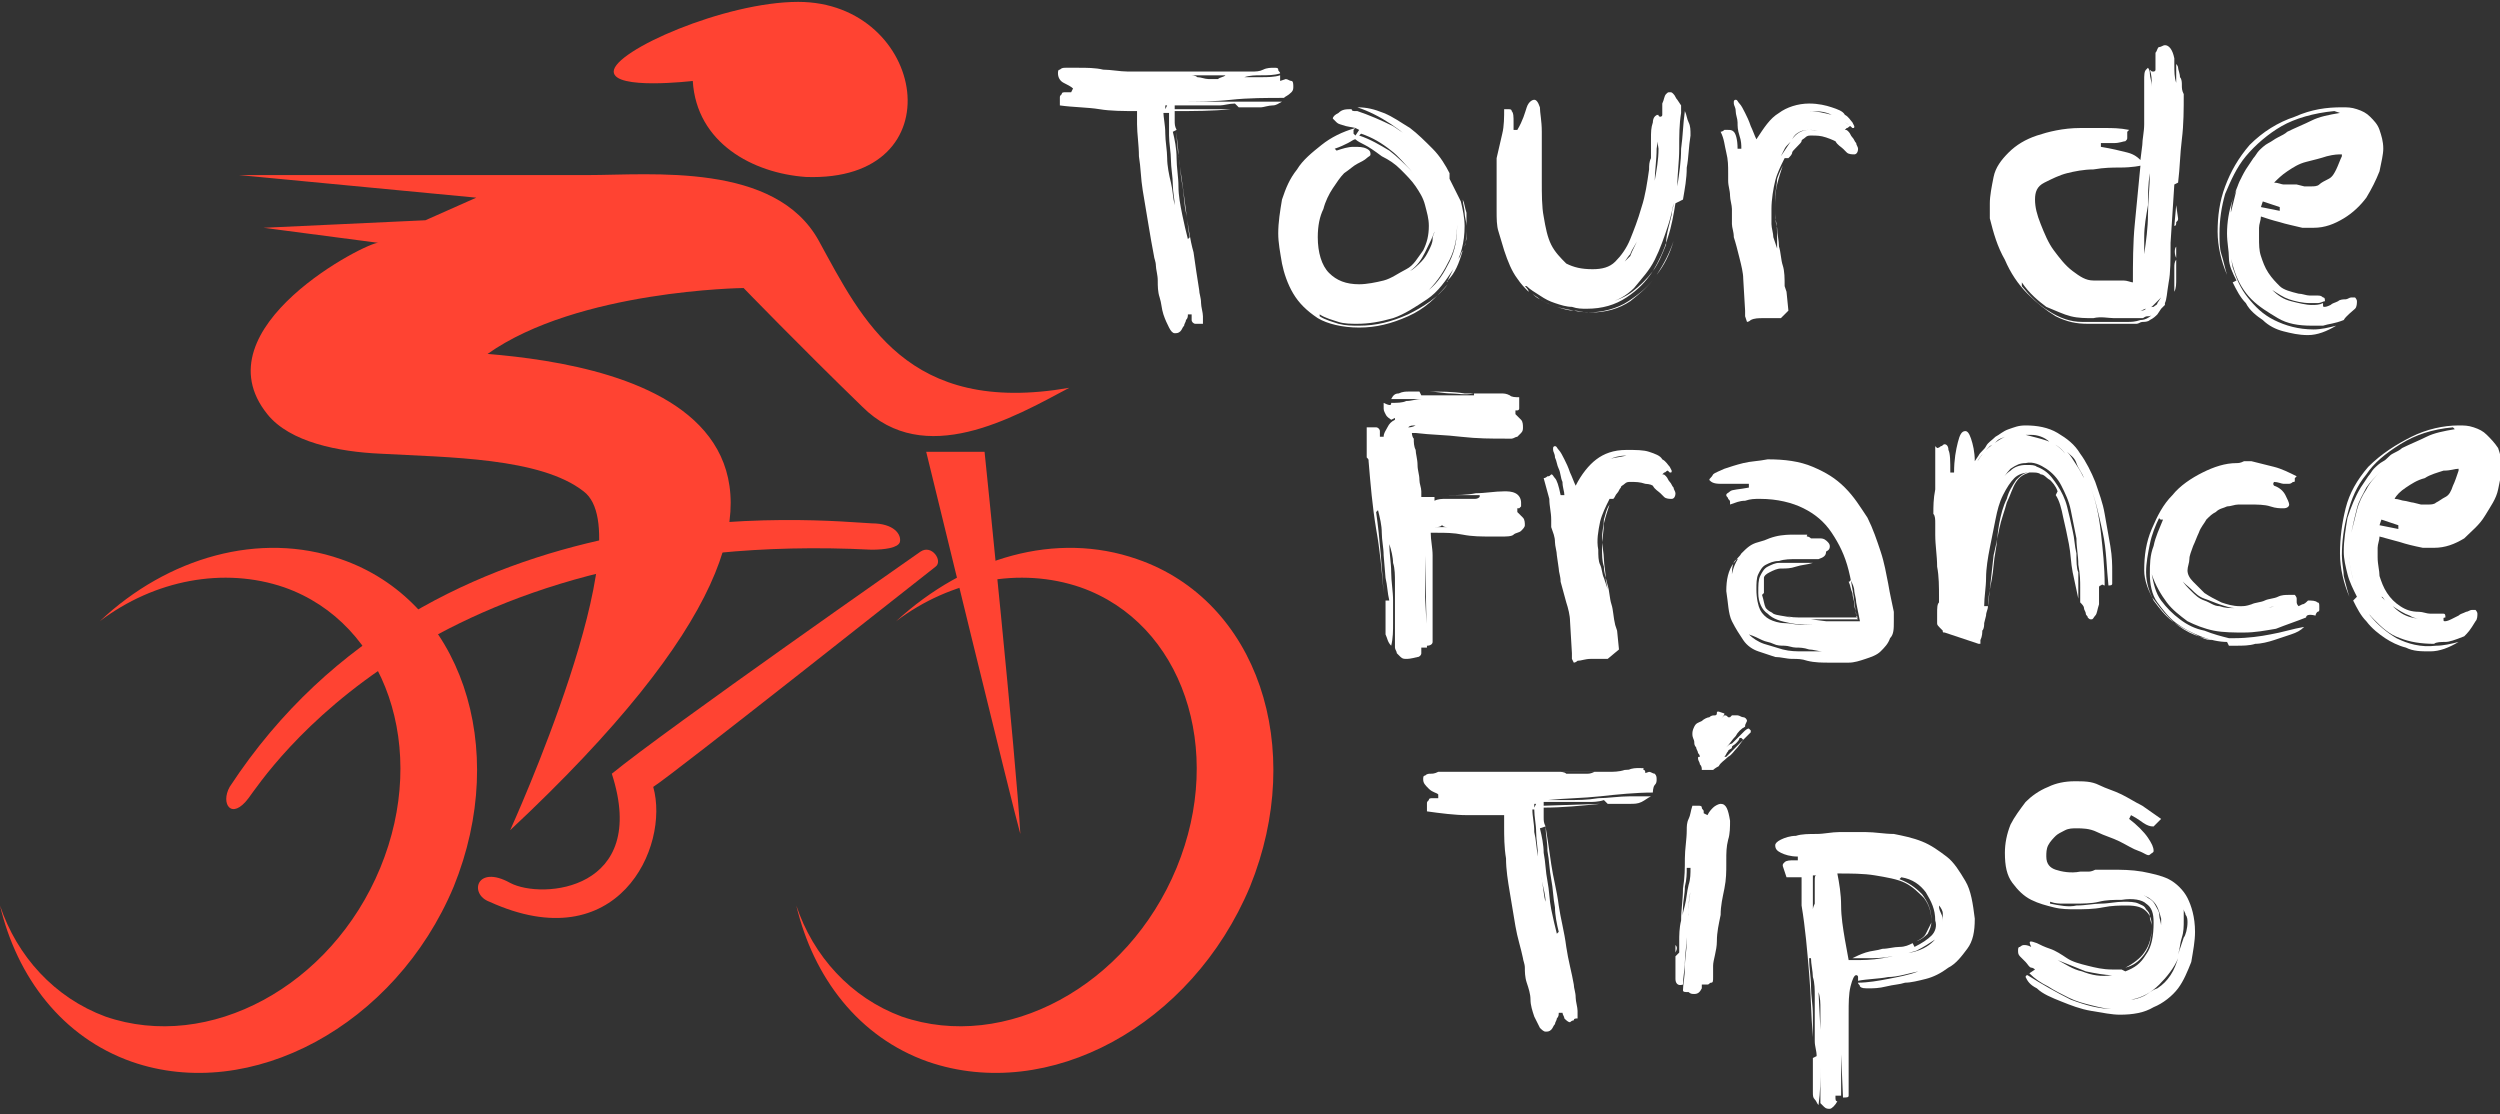
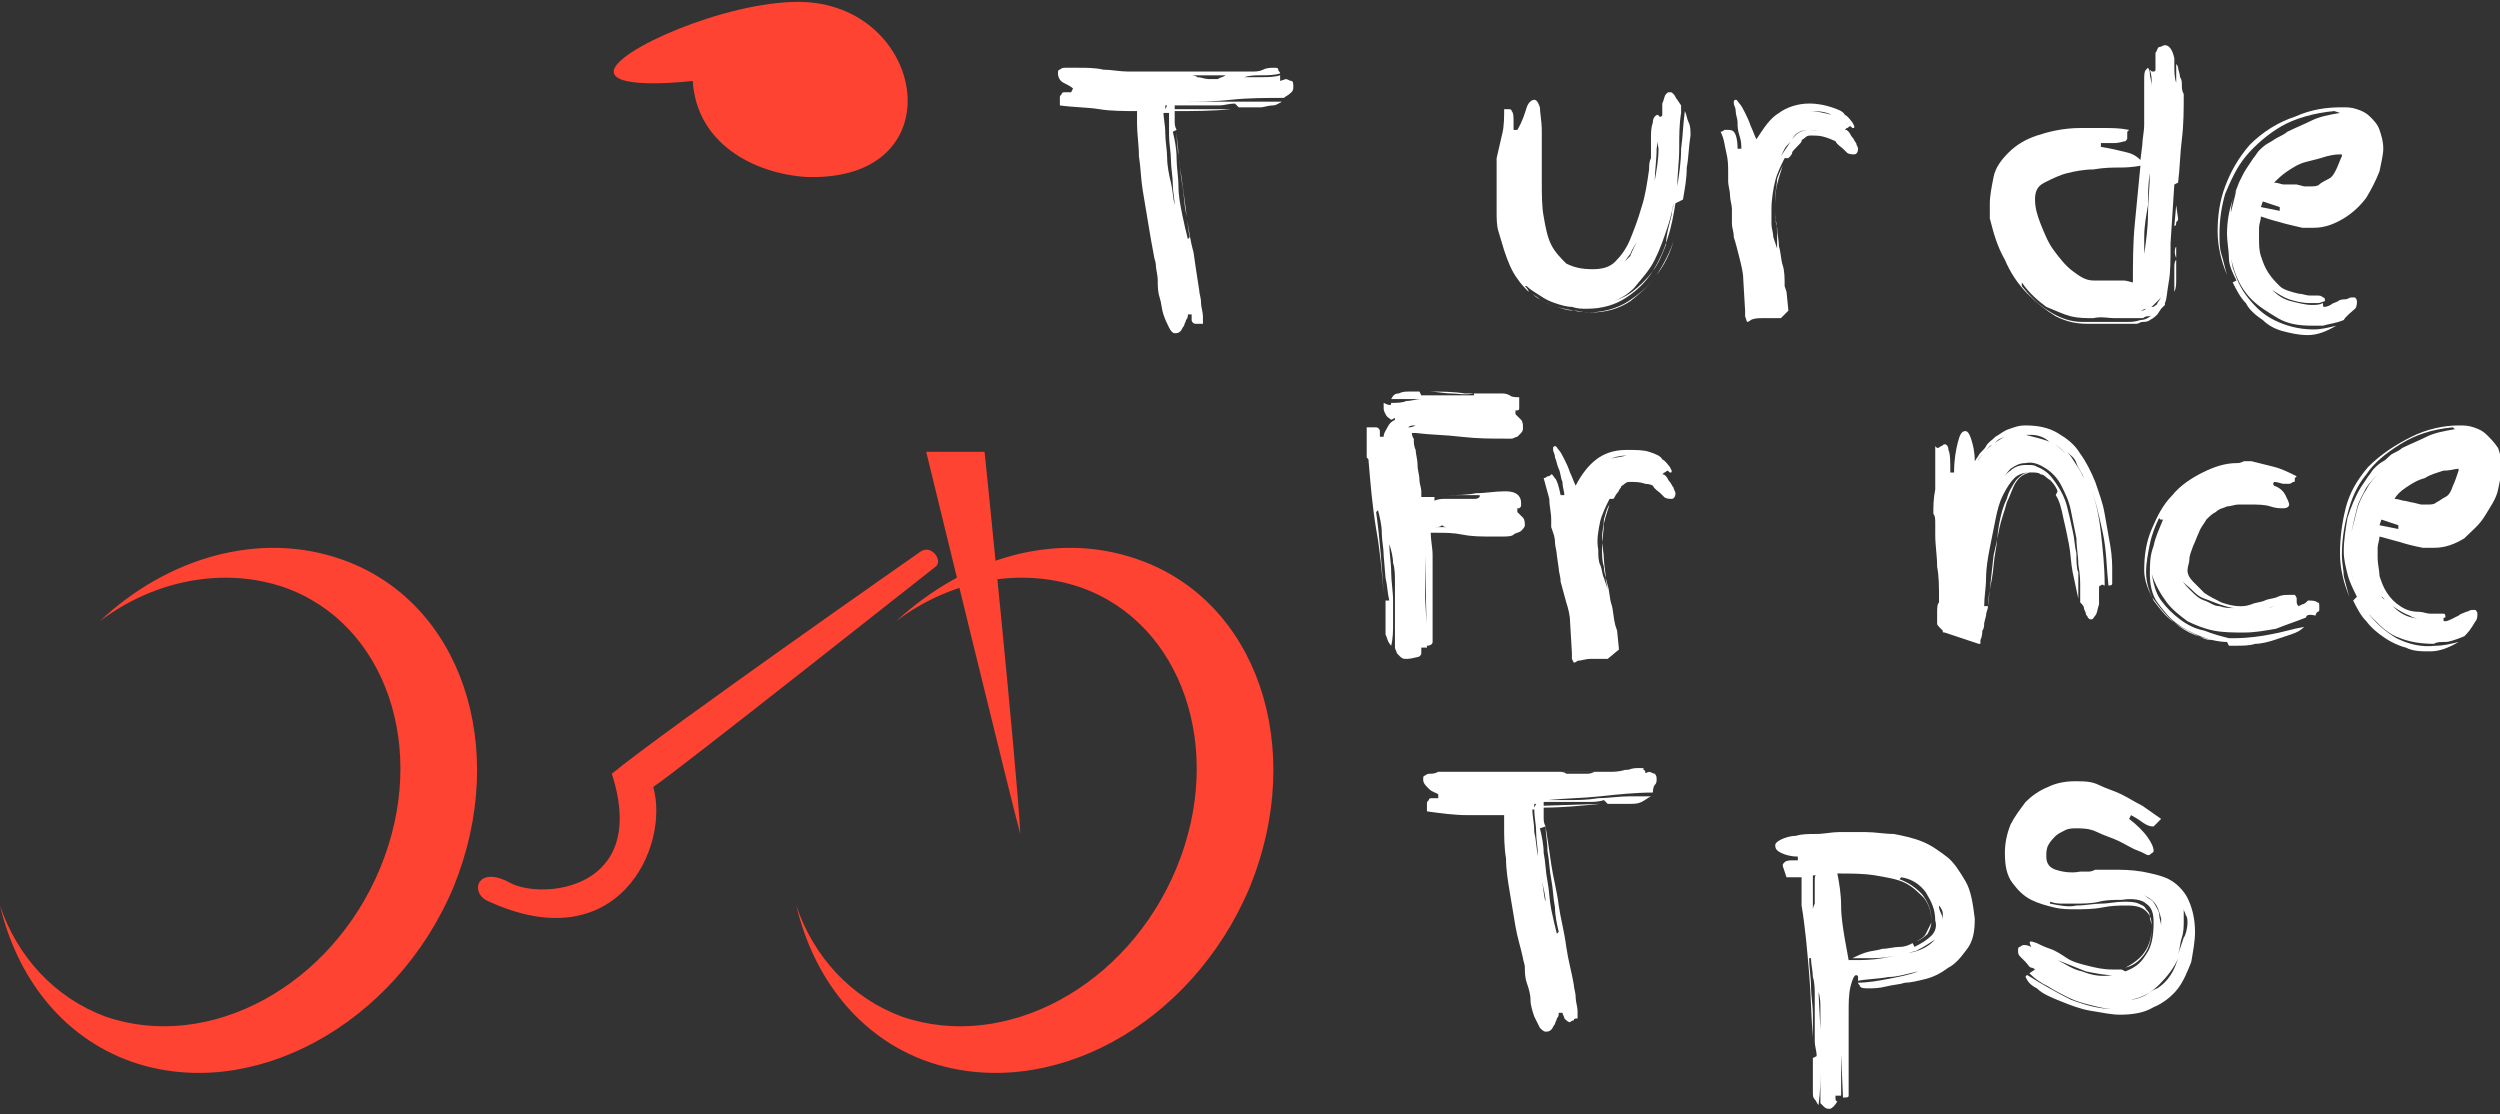
<svg xmlns="http://www.w3.org/2000/svg" version="1.1" id="Layer_1" x="0px" y="0px" width="132.8px" height="59.2px" viewBox="0 0 132.8 59.2" style="enable-background:new 0 0 132.8 59.2;" xml:space="preserve">
  <rect x="0" y="0" width="132.8" height="59.2" fill="#333333" stroke="none" />
  <style type="text/css">
	.st0{fill:#FFFFFF;}
	.st1{fill-rule:evenodd;clip-rule:evenodd;fill:#FF4332;}
</style>
  <g>
    <path class="st0" d="M68.2,5.2c-0.9,0-1.9,0-2.8,0.1c-0.9,0.1-1.8,0.1-2.8,0.1c0.2,0,0.3,0,0.5,0s0.3,0,0.5,0c0.6,0,1.1,0,1.7,0   c0.5,0,1.1,0,1.7,0h0.5c0.2,0,0.4,0,0.6,0c-0.2,0.1-0.3,0.2-0.5,0.2S67.1,5.7,67,5.7s-0.4,0-0.6,0c-0.2,0-0.4,0-0.6,0l-0.2-0.2   c-0.3,0-0.6,0.1-0.8,0.1c-0.3,0-0.6,0-0.8,0l-1.6,0l0,0.2l3,0c-1,0.1-2,0.1-3,0.1c0,0.2,0,0.3,0,0.5c0,0.2,0,0.3,0.1,0.5l-0.2,0.1   c0.1,0.4,0.2,0.9,0.2,1.4c0,0.5,0.1,1,0.1,1.5c0,0.5,0.1,1,0.2,1.5c0.1,0.5,0.2,0.9,0.3,1.3l0.1-0.1c-0.1-0.4-0.1-0.9-0.2-1.3   s-0.1-1-0.2-1.5c-0.1-0.5-0.1-1-0.2-1.5c0-0.5-0.1-0.9-0.1-1.3c0,0.6,0.1,1.3,0.2,2c0.1,0.7,0.2,1.4,0.3,2.2   c0.1,0.7,0.2,1.5,0.4,2.2c0.1,0.7,0.2,1.4,0.3,2c0,0.2,0.1,0.4,0.1,0.7c0,0.2,0.1,0.5,0.1,0.7v0.2c0,0.1,0,0.2,0,0.2   c-0.1,0-0.2,0-0.2,0c-0.1,0-0.2,0-0.2,0c-0.1,0-0.2-0.1-0.2-0.2c0-0.1,0-0.2,0-0.3h-0.2c0,0.1,0,0.2-0.1,0.3c0,0.1-0.1,0.2-0.1,0.3   c-0.1,0.1-0.1,0.2-0.2,0.3c-0.1,0.1-0.2,0.1-0.3,0.1c-0.1,0-0.2-0.1-0.3-0.3c-0.1-0.2-0.2-0.4-0.3-0.7c-0.1-0.3-0.1-0.6-0.2-0.9   c-0.1-0.3-0.1-0.6-0.1-0.9s-0.1-0.6-0.1-0.8c0-0.2-0.1-0.4-0.1-0.5c-0.1-0.5-0.2-1.1-0.3-1.7c-0.1-0.6-0.2-1.2-0.3-1.8   c-0.1-0.6-0.1-1.2-0.2-1.8c0-0.6-0.1-1.2-0.1-1.7c0-0.1,0-0.2,0-0.2s0-0.2,0-0.2V6c0,0,0-0.1,0-0.1c-0.7,0-1.4,0-2-0.1   c-0.6-0.1-1.4-0.1-2.1-0.2c0-0.1,0-0.2,0-0.2c0-0.1,0-0.2,0-0.2c0-0.1,0-0.1,0.1-0.2c0-0.1,0.1-0.1,0.2-0.1c0.1,0,0.2,0,0.3,0   l0.1-0.2c-0.1-0.1-0.3-0.2-0.5-0.3c-0.2-0.1-0.3-0.3-0.3-0.5c0-0.1,0-0.2,0.1-0.2c0.1-0.1,0.2-0.1,0.3-0.1c0.1,0,0.2,0,0.4,0   c0.1,0,0.2,0,0.3,0c0.4,0,0.9,0,1.3,0.1c0.4,0,0.9,0.1,1.3,0.1c1.1,0,2.2,0,3.3,0s2.2,0,3.3,0c0.2,0,0.4,0,0.6-0.1   c0.2-0.1,0.4-0.1,0.6-0.1c0.1,0,0.2,0,0.2,0.1s0.1,0.1,0.1,0.2c-0.3,0.1-0.7,0.1-1,0.1c-0.3,0-0.6,0-0.9,0.1c0.3,0,0.6,0,0.9,0   c0.3,0,0.7,0,1-0.1v0.3l0.3-0.1c0.1,0,0.2,0.1,0.3,0.1s0.1,0.2,0.1,0.3c0,0.1,0,0.2-0.1,0.3C68.4,5.1,68.3,5.1,68.2,5.2z M61.8,5.9   c0,0.4,0.1,0.7,0.1,1.2c0,0.4,0.1,0.9,0.1,1.3c0,0.4,0.1,0.9,0.2,1.3c0.1,0.4,0.1,0.8,0.2,1.2c0-0.3-0.1-0.7-0.1-1.1   c0-0.4-0.1-0.9-0.1-1.3c0-0.4-0.1-0.9-0.1-1.3c0-0.4,0-0.8,0-1.2H61.8z M61.9,5.8L61.9,5.8L62,5.6h-0.1V5.8z M65.1,4h-1   c-0.3,0-0.6,0-0.9,0c0.1,0,0.3,0,0.4,0.1c0.2,0,0.4,0.1,0.6,0.1c0.1,0,0.3,0,0.5,0C64.8,4.1,65,4.1,65.1,4z" />
-     <path class="st0" d="M71.8,5.8c0,0.1,0.1,0.1,0.2,0.1h0c0.1,0,0.1,0,0.1,0c0.6,0.2,1.3,0.5,1.9,0.8c0.6,0.4,1.2,0.8,1.7,1.3   c0.5,0.5,0.9,1.1,1.2,1.8c0.3,0.7,0.5,1.4,0.5,2.1c0,0.7-0.1,1.3-0.4,1.9s-0.6,1.1-1.1,1.6c0.5-0.4,0.8-0.9,1.1-1.5   c0.3-0.6,0.4-1.2,0.4-1.9c0-0.8-0.2-1.5-0.5-2.2c-0.3-0.7-0.7-1.3-1.3-1.8c-0.5-0.5-1.1-1-1.7-1.4c-0.6-0.4-1.2-0.7-1.8-0.9   c0.5,0,0.9,0.1,1.4,0.3s0.9,0.5,1.4,0.8c0.4,0.3,0.8,0.7,1.2,1.1c0.4,0.4,0.7,0.9,0.9,1.3L77,9.5c0.2,0.4,0.4,0.8,0.6,1.2   c0.1,0.4,0.2,0.9,0.2,1.3c0,0.9-0.2,1.6-0.6,2.3c-0.4,0.6-0.8,1.2-1.4,1.6c-0.6,0.4-1.2,0.8-1.8,1c-0.7,0.2-1.3,0.3-1.9,0.3   c-0.3,0-0.7,0-1-0.1c-0.3-0.1-0.7-0.2-1-0.4v0.1c0.3,0.2,0.7,0.3,1,0.4c0.4,0.1,0.7,0.1,1.1,0.1c0.9,0,1.7-0.2,2.6-0.6   c0.8-0.4,1.6-0.9,2.1-1.6c-0.6,0.7-1.2,1.3-2.1,1.7s-1.7,0.6-2.6,0.6c-0.9,0-1.7-0.2-2.2-0.5c-0.6-0.4-1-0.8-1.3-1.3   c-0.3-0.5-0.5-1.1-0.6-1.6c-0.1-0.6-0.2-1.1-0.2-1.6c0-0.6,0.1-1.2,0.2-1.8c0.2-0.6,0.4-1.1,0.8-1.6c0.3-0.5,0.8-0.9,1.3-1.3   S71.3,7,72,6.8l-0.5-0.1c-0.3-0.1-0.4-0.1-0.5-0.2c-0.1-0.1-0.2-0.2-0.2-0.2c0-0.1,0.1-0.2,0.3-0.3C71.3,5.8,71.5,5.8,71.8,5.8z    M71,8c0.3-0.1,0.6-0.2,0.9-0.2s0.5,0,0.7,0.1c0.2,0.1,0.2,0.2,0.2,0.3c0,0.1-0.1,0.1-0.2,0.2c-0.1,0.1-0.3,0.2-0.5,0.3   c-0.2,0.1-0.4,0.3-0.7,0.5C71.2,9.4,71,9.7,70.8,10c-0.2,0.3-0.4,0.7-0.5,1.1C70.1,11.5,70,12,70,12.6c0,0.8,0.2,1.5,0.6,1.9   c0.4,0.4,0.9,0.6,1.6,0.6c0.4,0,0.9-0.1,1.3-0.2c0.4-0.1,0.8-0.4,1.2-0.6s0.6-0.6,0.9-1c0.2-0.4,0.3-0.8,0.3-1.3   c0-0.4-0.1-0.7-0.2-1.1c-0.1-0.4-0.3-0.7-0.5-1s-0.5-0.6-0.8-0.9c-0.3-0.3-0.6-0.5-1-0.7C73,8,72.7,7.8,72.5,7.7   c-0.2-0.1-0.4-0.2-0.5-0.3c-0.1,0-0.2,0.1-0.4,0.2c-0.2,0.1-0.4,0.2-0.7,0.3L71,8z M72.2,6.9L72,6.8c0,0,0,0-0.1,0.1c0,0,0,0,0,0.1   c0,0,0,0.1,0,0.1c0,0,0.1,0.1,0.1,0.1L72.2,6.9z M72.2,7.2c0.6,0.2,1.1,0.5,1.6,0.8c0.4,0.3,0.8,0.7,1.2,1.1   c-0.4-0.4-0.7-0.8-1.1-1.1c-0.5-0.4-1-0.7-1.6-0.9L72.2,7.2z M75.7,13.4c-0.2,0.4-0.4,0.7-0.8,1c0.2-0.1,0.4-0.3,0.6-0.5   s0.3-0.4,0.4-0.6c0.1-0.2,0.2-0.4,0.2-0.6c0-0.2,0.1-0.3,0.1-0.4C76.1,12.6,75.9,13,75.7,13.4z M75.1,9.2c0,0-0.1-0.1-0.1-0.1   C75,9.1,75.1,9.2,75.1,9.2z M76.9,14.9C76.9,15,76.9,15,76.9,14.9C76.9,15,76.9,15,76.9,14.9C76.8,15,76.9,15,76.9,14.9   c0.1-0.2,0.2-0.4,0.3-0.6c0.1-0.2,0.2-0.4,0.3-0.6c0.1-0.1,0.1-0.3,0.2-0.4C77.5,14,77.3,14.5,76.9,14.9z M77.7,13.4   C77.7,13.4,77.7,13.4,77.7,13.4C77.7,13.4,77.7,13.4,77.7,13.4z M77.9,12c0,0.2,0,0.4,0,0.6c0,0.2-0.1,0.4-0.1,0.5   C77.9,12.8,77.9,12.4,77.9,12c0-0.2-0.1-0.5-0.1-0.7c0-0.2-0.1-0.5-0.1-0.7c0.1,0.2,0.1,0.4,0.2,0.7C77.9,11.5,77.9,11.7,77.9,12z    M77.7,13.3C77.7,13.3,77.7,13.4,77.7,13.3C77.7,13.4,77.7,13.3,77.7,13.3z" />
    <path class="st0" d="M89.3,5.6L89.3,6c-0.1,0.6-0.1,1.2-0.1,1.9c0,0.7-0.1,1.3-0.1,2c0.1-0.7,0.2-1.3,0.2-2c0.1-0.7,0.1-1.3,0.2-2   c0.1,0.2,0.1,0.4,0.2,0.6s0.1,0.4,0.1,0.7c-0.1,0.6-0.1,1.2-0.2,1.7c0,0.6-0.1,1.1-0.2,1.7L89,10.8c-0.1,0.6-0.2,1.2-0.4,1.8   c-0.2,0.7-0.5,1.3-0.8,1.8c-0.4,0.6-0.8,1-1.4,1.4c-0.6,0.4-1.3,0.6-2.1,0.6c-0.3,0-0.5,0-0.8-0.1c-0.3,0-0.6-0.1-0.9-0.2   c-0.3-0.1-0.5-0.2-0.8-0.4s-0.5-0.3-0.7-0.5l0,0v0l0,0l-0.1,0c0.1,0.1,0.2,0.2,0.2,0.3c-0.2-0.2-0.4-0.4-0.6-0.7   c-0.3-0.4-0.5-0.9-0.7-1.5c-0.1-0.3-0.2-0.7-0.3-1s-0.1-0.7-0.1-1.1c0-0.4,0-0.8,0-1.3s0-1,0-1.5c0.1-0.4,0.2-0.9,0.3-1.3   c0.1-0.4,0.1-0.9,0.1-1.3c0,0,0.1,0,0.1,0c0,0,0.1,0,0.1,0c0.1,0,0.2,0,0.2,0.1c0.1,0.1,0.1,0.3,0.1,0.6v0.2c0,0,0,0.1,0,0.2h0.2   C80.9,6.4,81,6,81.1,5.7s0.3-0.4,0.4-0.4c0.1,0,0.2,0.1,0.3,0.4C81.8,6,81.9,6.4,81.9,7c0,0.4,0,0.9,0,1.3c0,0.4,0,0.9,0,1.3   c0,0.7,0,1.4,0.1,1.9c0.1,0.6,0.2,1.1,0.4,1.5c0.2,0.4,0.5,0.7,0.8,1c0.4,0.2,0.8,0.3,1.4,0.3c0.5,0,0.9-0.1,1.2-0.4   c0.3-0.3,0.6-0.7,0.8-1.2s0.4-1,0.6-1.7c0.2-0.6,0.3-1.3,0.4-2c0-0.2,0-0.4,0.1-0.6c0-0.2,0-0.4,0-0.6V7.4c0-0.4,0-0.6,0.1-0.9   c0-0.2,0.1-0.4,0.3-0.4c0,0.6,0,1.2-0.1,1.8c0,0.6-0.1,1.2-0.1,1.7c0.1-0.6,0.2-1.1,0.2-1.7C88,7.3,88,6.7,88,6.1   c0.1,0,0.1,0.1,0.2,0.1c0,0,0.1,0,0.1-0.1V5.5c0.1-0.2,0.1-0.4,0.2-0.5c0.1-0.1,0.1-0.1,0.2-0.1s0.1,0,0.2,0.1s0.1,0.2,0.2,0.3   L89.3,5.6z M81.8,15.9c-0.1-0.1-0.3-0.2-0.4-0.3C81.5,15.7,81.6,15.8,81.8,15.9z M81.8,15.9c0.3,0.2,0.6,0.3,0.9,0.4   c0.3,0.1,0.6,0.2,0.9,0.2c0.3,0,0.5,0.1,0.7,0.1c0.8,0,1.6-0.2,2.2-0.6c0.6-0.4,1.1-0.8,1.5-1.4c0.4-0.6,0.7-1.2,0.9-1.8   c0.2-0.6,0.3-1.2,0.4-1.7c-0.1,0.5-0.2,1.1-0.4,1.7c-0.2,0.7-0.5,1.3-0.9,1.8c-0.4,0.6-0.9,1-1.4,1.4c-0.6,0.4-1.3,0.6-2.1,0.6   c-0.5,0-0.9-0.1-1.4-0.2C82.6,16.3,82.1,16.1,81.8,15.9C81.8,15.9,81.8,15.9,81.8,15.9z M88.8,11.4c0-0.2,0.1-0.4,0.1-0.6   c0-0.2,0-0.3,0.1-0.5c-0.1,0.5-0.2,1.1-0.4,1.7c-0.2,0.6-0.4,1.2-0.7,1.8c-0.3,0.6-0.7,1-1.1,1.5c-0.4,0.4-0.9,0.7-1.5,0.8   c0.5-0.1,1-0.3,1.4-0.6c0.4-0.3,0.8-0.7,1.1-1.1s0.5-0.9,0.7-1.4C88.5,12.4,88.7,11.9,88.8,11.4z M87,12.7   c-0.1,0.3-0.3,0.5-0.4,0.8c-0.2,0.2-0.3,0.5-0.6,0.7c0.2-0.2,0.4-0.4,0.6-0.6C86.7,13.3,86.9,13,87,12.7z M89,10.3   C88.9,10.3,88.9,10.3,89,10.3C88.9,10.3,88.9,10.3,89,10.3z" />
    <path class="st0" d="M94.6,16.9c-0.1,0-0.3,0-0.4,0h-0.5c-0.3,0-0.5,0-0.7,0.1c-0.1,0.1-0.2,0.1-0.2,0.1l-0.1-0.3v-0.3l-0.1-1.7   c0-0.3-0.1-0.7-0.2-1.1s-0.2-0.8-0.3-1.1c0-0.3-0.1-0.5-0.1-0.7L92,11.1c0-0.2-0.1-0.5-0.1-0.7c0-0.3-0.1-0.5-0.1-0.8   c0-0.1,0-0.1,0-0.2c0-0.1,0-0.1,0-0.2c0-0.4,0-0.7-0.1-1.1c-0.1-0.4-0.1-0.7-0.3-1.1c0.1,0,0.2-0.1,0.2-0.1c0.1,0,0.1,0,0.2,0   S92,6.9,92.1,7c0.1,0.1,0.2,0.4,0.2,0.9c0,0,0.1,0,0.1,0c0,0,0.1,0,0.1,0c0-0.2,0-0.4-0.1-0.7s-0.1-0.5-0.1-0.7   c0-0.2-0.1-0.4-0.1-0.6c0-0.2-0.1-0.3-0.1-0.4c0,0,0-0.1,0-0.1s0-0.1,0.1-0.1c0.1,0,0.1,0.1,0.2,0.2c0.1,0.1,0.2,0.3,0.3,0.5   s0.2,0.4,0.3,0.7c0.1,0.2,0.2,0.5,0.3,0.7C93.7,6.8,94,6.3,94.5,6c0.4-0.3,1-0.5,1.6-0.5c0.5,0,0.9,0.1,1.2,0.2s0.6,0.2,0.7,0.4   c0.2,0.1,0.3,0.3,0.4,0.4l0.1,0.2c0,0.1,0,0.1-0.1,0.1c-0.3-0.3-0.7-0.5-1.1-0.7c-0.4-0.2-0.8-0.2-1.2-0.2c-0.4,0-0.7,0.1-0.9,0.2   c-0.2,0.1-0.4,0.2-0.6,0.4C94.8,6.2,95,6.1,95.2,6c0.2-0.1,0.5-0.1,0.9-0.1c0.4,0,0.8,0.1,1.2,0.2s0.7,0.4,1,0.6   c-0.1,0-0.1,0.1-0.2,0.1c0,0-0.1,0.1-0.1,0.1c0.1,0,0.1,0,0.2,0.1c0.1,0.1,0.1,0.2,0.2,0.3s0.1,0.2,0.2,0.3c0,0.1,0.1,0.2,0.1,0.3   c0,0.2-0.1,0.3-0.2,0.3c-0.1,0-0.3,0-0.4-0.1c0,0-0.1-0.1-0.2-0.2c-0.1-0.1-0.3-0.2-0.4-0.4c-0.2-0.1-0.4-0.2-0.6-0.4   c-0.2-0.1-0.5-0.2-0.7-0.2c-0.2,0-0.4,0-0.6,0.1c-0.2,0.1-0.3,0.2-0.4,0.4c-0.1,0.2-0.3,0.3-0.4,0.5l-0.2,0.4   c0.2-0.3,0.4-0.6,0.6-0.9c0.2-0.3,0.5-0.5,0.9-0.5c0.3,0,0.6,0.1,0.9,0.2c0.3,0.1,0.5,0.3,0.7,0.5c-0.2-0.1-0.4-0.2-0.7-0.3   c-0.3-0.1-0.5-0.1-0.8-0.1c-0.1,0-0.2,0-0.3,0.1c-0.1,0.1-0.2,0.1-0.2,0.2S95.2,8,95.2,8.1S95.1,8.3,95,8.4l-0.2,0   c-0.2,0.4-0.4,0.8-0.5,1.2s-0.2,1-0.2,1.5c0,0.3,0,0.6,0,0.8c0,0.2,0.1,0.5,0.1,0.7l0.2,0.6l0-0.5c0-0.4,0-0.8-0.1-1.1   c0-0.3,0-0.7,0-1.1c0-0.4,0.1-0.7,0.1-1c0.1-0.3,0.2-0.5,0.3-0.7c-0.1,0.3-0.2,0.6-0.3,1c-0.1,0.4-0.1,0.8-0.1,1.3   c0,0.4,0,0.7,0.1,1c0,0.3,0.1,0.7,0.1,1c0.1,0.3,0.1,0.7,0.2,1c0.1,0.3,0.1,0.7,0.1,1.1l0.1,0.3l0.1,1L94.6,16.9z" />
    <path class="st0" d="M115.5,3.4c0,0.4,0,0.7,0.1,1s0,0.7,0,1c0,0.7,0,1.5-0.1,2.2c0,0.7-0.1,1.5-0.2,2.2s-0.1,1.5-0.2,2.3   c-0.1,0.8-0.1,1.6-0.2,2.4c0,0.1,0,0.3,0,0.4c0,0.1,0,0.3,0,0.5v0.2c0,0,0,0.1,0,0.1s0,0.1-0.1,0.1c-0.2,0.2-0.3,0.3-0.4,0.4   c-0.1,0.1-0.2,0.2-0.4,0.2c-0.1,0-0.2,0.1-0.3,0.1c-0.1,0-0.2,0-0.3,0h0.1c0,0,0.1,0,0.2,0c0.1,0,0.2,0,0.3-0.1   c0.1,0,0.2-0.1,0.4-0.1c0.1-0.1,0.2-0.1,0.2-0.2l0.2-0.3c0.1-0.1,0.1-0.3,0.1-0.4c0-0.2,0-0.3,0-0.5c0-0.2,0-0.3,0-0.4   c0-0.1,0-0.3,0-0.4c0-0.8,0.1-1.5,0.2-2.3c0.1-0.8,0.1-1.5,0.2-2.3c0.1-0.8,0.1-1.6,0.2-2.3c0-0.8,0.1-1.6,0.1-2.4   c0-0.3,0-0.5,0-0.7c0-0.2,0-0.5,0-0.7c0,0,0.1,0.1,0.1,0.2s0.1,0.3,0.1,0.5c0.1,0.1,0.1,0.3,0.1,0.4c0,0.2,0,0.3,0.1,0.5   c0,0.8,0,1.6-0.1,2.4c-0.1,0.8-0.1,1.5-0.2,2.3l-0.2,0.1l-0.2,3.1c0,0.9,0,1.6-0.1,2.1c-0.1,0.6-0.1,0.9-0.2,1.1v0.1   c-0.2,0.2-0.3,0.3-0.5,0.4s-0.2,0.2-0.4,0.2s-0.2,0.1-0.3,0.1c-0.1,0-0.2,0-0.3,0h-1.2c-0.3,0-0.7-0.1-1.1,0c-0.4,0-0.8,0-1.2-0.1   c-0.4-0.1-0.8-0.3-1.3-0.5c-0.4-0.3-0.9-0.7-1.3-1.3c0,0,0,0,0,0.1c0,0,0,0,0,0.1c0.4,0.5,0.9,1,1.4,1.3c0.6,0.4,1.2,0.6,1.8,0.6   h1.5c0.1,0,0.3,0,0.4,0c0.2,0,0.3,0,0.5,0c0.2,0,0.4,0,0.7-0.1c0.3,0,0.6-0.2,0.8-0.5c0-0.1,0.1-0.1,0.1-0.1c0,0,0-0.1,0.1-0.1   l0.1-0.1c0.1-0.1,0.1-0.2,0.1-0.3c0-0.1,0.1-0.2,0.1-0.3c0,0.1,0,0.2,0,0.3c0,0.1-0.1,0.2-0.1,0.4l-0.1,0.1l-0.2,0.3   c-0.1,0.1-0.2,0.2-0.4,0.3c-0.1,0.1-0.3,0.1-0.4,0.1c-0.1,0-0.2,0.1-0.3,0.1s-0.2,0-0.2,0h-0.6c-0.2,0-0.3,0-0.4,0   c-0.1,0-0.2,0-0.2,0c-0.1,0-0.1,0-0.1,0h-0.5c-0.1,0-0.2,0-0.3,0c-0.1,0-0.2,0-0.3,0c-0.6,0-1.1-0.1-1.7-0.4   c-0.5-0.3-1-0.7-1.5-1.2c-0.5-0.5-0.9-1.1-1.2-1.8c-0.4-0.7-0.6-1.4-0.8-2.2c0-0.1,0-0.3,0-0.4c0-0.1,0-0.2,0-0.4   c0-0.4,0.1-0.9,0.2-1.4c0.1-0.5,0.4-0.9,0.8-1.3c0.4-0.4,0.9-0.7,1.5-0.9c0.6-0.2,1.4-0.4,2.3-0.4c0.4,0,0.9,0,1.3,0   c0.4,0,0.8,0,1.3,0.1c0,0-0.1,0.1-0.1,0.1c0,0.1,0,0.1,0,0.2c0,0,0,0.1,0,0.1c0,0.1,0,0.1-0.1,0.2c-0.1,0-0.3,0.1-0.6,0.1   c-0.1,0-0.2,0-0.3,0c-0.1,0-0.3,0-0.4,0v0.2c0.6,0.1,1,0.2,1.4,0.3c0.4,0.1,0.6,0.3,0.7,0.4l0,0l0.1-0.8c0-0.3,0.1-0.7,0.1-1.1   c0-0.4,0-0.8,0-1.3c0-0.4,0-0.7,0-1c0-0.3,0-0.5,0.1-0.6s0.1-0.1,0.1-0.1c0,0,0.1,0.1,0.1,0.3c0,0.2,0.1,0.4,0.1,0.7   c0,0.3,0,0.5,0,0.8v0.5c0,0.4,0,0.7,0,1.1c0,0.4,0,0.7-0.1,1.1c0-0.5,0.1-0.9,0.1-1.4s0-0.9,0-1.4c0-0.3,0-0.6,0-0.8   c0-0.3,0-0.5-0.1-0.8c0.1,0.1,0.1,0.1,0.2,0.1c0,0,0.1,0,0.1-0.1c0-0.1,0-0.2,0-0.3c0-0.1,0-0.2,0-0.3V2.8c0.1-0.1,0.1-0.3,0.2-0.3   s0.2-0.1,0.3-0.1c0.2,0,0.4,0.2,0.5,0.7L115.5,3.4z M112.6,8.9c-0.4,0-0.8,0-1.4,0.1c-0.5,0-1,0.1-1.4,0.2s-0.8,0.3-1.2,0.5   s-0.5,0.5-0.5,0.9c0,0.4,0.1,0.8,0.3,1.3c0.2,0.5,0.4,1,0.7,1.4c0.3,0.4,0.6,0.8,1,1.1c0.4,0.3,0.7,0.5,1.1,0.5h1   c0.1,0,0.1,0,0.1,0c0,0,0.1,0,0.1,0h0.4c0.2,0,0.4,0.1,0.5,0.1c0-1,0-2.1,0.1-3.1s0.2-2.1,0.3-3.1C113.7,8.8,113.3,8.9,112.6,8.9z    M113.7,15.1c0-0.1,0-0.2,0-0.3s0-0.2,0-0.4v-0.1L113.7,15.1L113.7,15.1z M113.8,14.2c0,0,0-0.1,0-0.1c0,0,0-0.1,0-0.2v-0.2   c0,0,0,0,0,0.1c0,0,0,0,0,0l0,0V14.2z M113.9,12.6c0,0.1,0,0.3,0,0.4c0,0.1,0,0.3,0,0.5c0.1-0.7,0.2-1.4,0.2-2.1s0.1-1.5,0.1-2.2   c-0.1,0.6-0.1,1.2-0.1,1.7C114,11.5,113.9,12,113.9,12.6z M115.5,14.6c0-0.1,0-0.3,0-0.4s0-0.3,0.1-0.4c0,0.4,0,0.7,0,1   s0,0.5-0.1,0.7c0-0.1,0-0.1,0-0.2s0-0.1,0-0.2c0-0.1,0-0.2,0-0.3C115.5,14.7,115.5,14.7,115.5,14.6z M115.6,13.1c0,0.1,0,0.2,0,0.3   c0,0.1,0,0.2,0,0.3C115.5,13.5,115.5,13.2,115.6,13.1c0-0.3,0-0.6,0-0.8L115.6,13.1z M115.7,11.6c0,0.1,0,0.1-0.1,0.2   c0,0.1,0,0.2-0.1,0.2l0.1-1.1L115.7,11.6z" />
    <path class="st0" d="M124.5,17c-0.5,0.2-0.8,0.2-1.1,0.3c-0.2,0-0.5,0-0.6,0c-0.7,0-1.3-0.1-1.8-0.4s-1-0.6-1.4-1   c-0.4-0.4-0.7-0.9-0.9-1.5c-0.2-0.6-0.3-1.2-0.3-1.9c0-0.4,0-0.8,0.1-1.2c0.1-0.4,0.2-0.8,0.3-1.2c0.1-0.4,0.3-0.8,0.6-1.1   c0.2-0.4,0.5-0.7,0.8-0.9c-0.3,0.3-0.6,0.6-0.8,0.9c-0.2,0.4-0.4,0.7-0.6,1.1c-0.2,0.4-0.3,0.8-0.3,1.3s-0.1,0.8-0.1,1.2   c0,0.5,0.1,1,0.2,1.6c0.2,0.6,0.4,1.1,0.8,1.6c0.4,0.5,0.8,0.9,1.4,1.2c0.6,0.3,1.3,0.5,2.1,0.5c0.4,0,0.8-0.1,1.2-0.2   c-0.5,0.3-1,0.5-1.5,0.5c-0.5,0-0.9-0.1-1.3-0.2c-0.4-0.1-0.8-0.3-1.1-0.6c-0.3-0.2-0.7-0.5-0.9-0.9c-0.3-0.3-0.5-0.7-0.7-1.1   l0.2-0.1c-0.2-0.4-0.4-0.8-0.4-1.2s-0.1-0.8-0.1-1.3c0-0.6,0.1-1.2,0.3-1.8c0.2-0.6,0.4-1.1,0.7-1.6l0.4-0.6   c0.1-0.1,0.2-0.3,0.3-0.4c0.1-0.1,0.3-0.3,0.5-0.4s0.3-0.2,0.5-0.3c0.2-0.1,0.4-0.2,0.5-0.3c0.4-0.2,0.9-0.4,1.3-0.6   c0.4-0.2,0.9-0.3,1.5-0.4L124,5.9c-1.1,0.1-2.1,0.4-2.8,0.8s-1.4,1-1.9,1.6c-0.5,0.6-0.8,1.3-1.1,2c-0.2,0.7-0.3,1.4-0.3,2.1   c0,0.4,0,0.8,0.1,1.1s0.2,0.8,0.3,1.1c-0.3-0.7-0.5-1.5-0.5-2.3c0-0.8,0.1-1.6,0.4-2.4c0.3-0.8,0.7-1.5,1.3-2.2   c0.7-0.7,1.5-1.2,2.4-1.5c0.9-0.4,1.7-0.5,2.5-0.5c0.3,0,0.5,0,0.8,0.1c0.3,0.1,0.5,0.2,0.7,0.4c0.2,0.2,0.4,0.4,0.5,0.7   c0.1,0.3,0.2,0.6,0.2,1c0,0.3-0.1,0.7-0.2,1.2c-0.2,0.5-0.4,0.9-0.7,1.4c-0.3,0.4-0.7,0.8-1.2,1.1c-0.5,0.3-1,0.5-1.6,0.5h-0.6   c-0.4-0.1-0.9-0.2-1.2-0.3c-0.4-0.1-0.7-0.2-1-0.3c0,0.2-0.1,0.4-0.1,0.6s0,0.3,0,0.5c0,0.4,0,0.7,0.1,1c0.1,0.3,0.2,0.6,0.4,0.9   c0.2,0.3,0.4,0.5,0.6,0.7s0.6,0.3,1,0.4c0.2,0,0.4,0.1,0.6,0.1c0.2,0,0.3,0,0.4,0c0.1,0,0.2,0,0.3,0.1c0.1,0,0.1,0.1,0.1,0.2   c-0.1,0-0.2,0.1-0.4,0.1s-0.3,0-0.4,0c-0.4,0-0.8-0.1-1.1-0.2c-0.3-0.1-0.6-0.3-0.9-0.5c0.3,0.3,0.6,0.5,1,0.6   c0.4,0.1,0.8,0.2,1.1,0.2c0.2,0,0.4,0,0.6-0.1c0,0.1,0,0.1,0,0.1c0,0.1,0,0.1,0.1,0.1c0,0,0.1,0,0.3-0.1c0.1-0.1,0.2-0.1,0.4-0.2   c0.1-0.1,0.3-0.1,0.4-0.1c0.1,0,0.2-0.1,0.3-0.1c0.1,0,0.1,0,0.2,0c0,0,0.1,0.1,0.1,0.2c0,0.1,0,0.3-0.1,0.4S124.6,16.8,124.5,17z    M120.6,15.3c-0.1-0.1-0.2-0.2-0.3-0.3c-0.1-0.1-0.1-0.2-0.2-0.3C120.3,14.9,120.5,15.1,120.6,15.3z M121.1,11.2c0,0,0-0.1,0-0.1   s0-0.1,0-0.1l-0.9-0.3l-0.1,0.3L121.1,11.2z M122,9.8l0.4,0.1c0.1,0,0.3,0,0.4,0c0.1,0,0.3,0,0.4-0.1s0.3-0.2,0.5-0.3   c0.2-0.1,0.3-0.3,0.4-0.5c0.1-0.2,0.2-0.5,0.3-0.7l0-0.1c-0.2,0-0.4,0-0.8,0.1c-0.3,0.1-0.7,0.2-1.1,0.3c-0.4,0.1-0.7,0.3-1,0.5   s-0.5,0.4-0.7,0.6c0.2,0,0.4,0.1,0.5,0.1C121.6,9.8,121.8,9.8,122,9.8z" />
  </g>
  <g>
    <path class="st0" d="M73.9,21.4c0.3,0,0.6,0,0.8-0.1c0.3,0,0.5-0.1,0.8-0.1c0.3,0,0.6,0,0.9,0c0.3,0,0.6,0,0.9,0.1   c-0.4-0.1-0.7-0.1-1.1-0.1c-0.4,0-0.7,0-1.1,0c-0.2,0-0.4,0-0.6,0s-0.4,0-0.6,0c0.1-0.2,0.2-0.3,0.4-0.3c0.2-0.1,0.4-0.1,0.5-0.1   l0.1,0l0.5,0l0.1,0.2c0.1,0,0.2,0,0.3,0l0.3,0c0.3,0,0.6,0,0.9,0s0.6,0,0.9,0l0.2,0c0.1,0,0.2,0,0.2,0l0-0.1c0.5,0,0.9,0,1.4,0   c0.2,0,0.3,0,0.5,0.1c0.1,0.1,0.3,0.1,0.5,0.1l0,0.4c0,0.1,0,0.1,0,0.2c0,0.1-0.1,0.1-0.1,0.1l-0.1,0l0,0.2   c0.1,0.1,0.2,0.2,0.3,0.3s0.1,0.3,0.1,0.4c0,0.1,0,0.2-0.1,0.3c-0.1,0.1-0.1,0.1-0.2,0.2c-0.1,0-0.2,0.1-0.3,0.1   c-0.1,0-0.2,0-0.3,0c-0.8,0-1.5,0-2.4-0.1c-0.8-0.1-1.6-0.1-2.4-0.2L75,23c0,0,0,0.2,0.1,0.3c0,0.2,0,0.4,0.1,0.6   c0,0.2,0.1,0.5,0.1,0.8c0,0.3,0.1,0.5,0.1,0.8c0,0.2,0.1,0.4,0.1,0.6c0,0.2,0,0.3,0,0.3l0.7,0l0,0.2c0.2-0.1,0.4-0.1,0.6-0.1   c0.2,0,0.4,0,0.6,0c0.2,0,0.4,0,0.6,0c0.1,0,0.2,0,0.3,0c0.1,0,0.2,0,0.3-0.1l0-0.1c-0.2,0-0.4,0-0.5,0c-0.2,0-0.4,0-0.5,0   c-0.1,0-0.2,0-0.4,0c-0.1,0-0.2,0-0.3,0c0.5,0,1,0,1.5-0.1c0.5,0,1-0.1,1.5-0.1c0.2,0,0.4,0,0.6,0.1c0.2,0.1,0.3,0.3,0.3,0.5   c0,0.1,0,0.1,0,0.2c0,0-0.1,0.1-0.1,0.1l-0.1,0l0,0.2c0.1,0.1,0.2,0.2,0.3,0.3c0.1,0.1,0.1,0.3,0.1,0.4c0,0.1-0.1,0.2-0.2,0.3   c-0.1,0.1-0.3,0.1-0.4,0.2s-0.4,0.1-0.6,0.1c-0.2,0-0.4,0-0.6,0c-0.5,0-1,0-1.5-0.1c-0.5-0.1-0.9-0.1-1.4-0.1c-0.1,0-0.2,0-0.3,0   c0,0.4,0.1,0.8,0.1,1.2c0,0.6,0,1.1,0,1.7c0,0.6,0,1.1,0,1.7c0,0.1,0,0.2,0,0.3s0,0.3,0,0.4c0,0.2,0,0.3,0,0.5   c0,0.1-0.1,0.2-0.3,0.2l-0.1-4.8c0,0.4,0,0.7,0,1.1c0,0.4,0,0.7,0,1.1l0.1,1.9c0,0.3,0,0.5,0,0.8l-0.3,0l0,0.3   c0,0.1-0.1,0.2-0.2,0.2C74.9,35,74.8,35,74.7,35c-0.1,0-0.2,0-0.3-0.1s-0.1-0.1-0.2-0.2c0-0.1-0.1-0.2-0.1-0.3c0-0.1,0-0.2,0-0.3   c0-0.5,0-1,0-1.6c0-0.5,0-1.1,0-1.6c0-0.3,0-0.7-0.1-1c0-0.3-0.1-0.7-0.2-1c0,0.5,0.1,1,0.1,1.5s0.1,1,0.1,1.5c0,0.4,0,0.8,0,1.2   c0,0.4,0,0.8-0.1,1.2c-0.2-0.2-0.2-0.4-0.3-0.6c0-0.3,0-0.6,0-0.9s0-0.6,0-0.9l0.2,0c-0.1-0.4-0.1-0.8-0.2-1.2l-0.1-1.2   c0-0.4-0.1-0.8-0.1-1.2c0-0.4-0.1-0.8-0.2-1.2l-0.1,0.1c0.2,1.4,0.3,2.9,0.4,4.3c-0.1-1.2-0.2-2.3-0.4-3.4   c-0.2-1.2-0.3-2.4-0.4-3.6c0-0.1,0-0.1-0.1-0.2c0-0.1,0-0.2,0-0.2c0-0.2,0-0.5,0-0.7c0-0.2,0-0.4,0-0.7l0.5,0   c0.1,0,0.2,0.1,0.2,0.2c0,0.1,0,0.3,0,0.3l0.2,0c0-0.2,0.1-0.3,0.2-0.5c0.1-0.2,0.2-0.3,0.4-0.4l0-0.1l-0.2,0.1   c-0.1-0.1-0.2-0.1-0.3-0.3s-0.1-0.2-0.1-0.4c0-0.1,0-0.1,0-0.2C73.9,21.6,73.9,21.5,73.9,21.4z M74.8,22.7c0.1,0,0.2,0,0.4-0.1   c0.2,0,0.3,0,0.4,0l-0.4,0C75,22.6,74.9,22.6,74.8,22.7L74.8,22.7z M75.5,26.8c0.2,0,0.4,0,0.6,0c0.2,0,0.4,0,0.6,0l0.2,0l0.7,0   c-0.4,0-0.7,0-1.1,0C76.2,26.8,75.8,26.8,75.5,26.8L75.5,26.8z M77.1,20.9c-0.4,0-0.8-0.1-1.2-0.1c0.6,0,1.3,0,1.9,0.1   c0.2,0,0.3,0,0.5,0C77.8,21,77.4,20.9,77.1,20.9z M76.2,28c0.1,0,0.3,0,0.4,0c0.1,0,0.2,0,0.3,0c-0.1,0-0.2,0-0.3-0.1   C76.5,28,76.4,28,76.2,28L76.2,28z M77,28.1C77,28.1,77,28.1,77,28.1C77,28.1,77,28.1,77,28.1z M78.3,20.9L78.3,20.9   C78.2,20.9,78.3,20.9,78.3,20.9L78.3,20.9z" />
    <path class="st0" d="M85.4,35c-0.1,0-0.3,0-0.4,0l-0.5,0c-0.3,0-0.5,0.1-0.7,0.1c-0.1,0.1-0.2,0.1-0.2,0.1L83.5,35l0-0.3l-0.1-1.7   c0-0.3-0.1-0.7-0.2-1c-0.1-0.4-0.2-0.7-0.3-1.1c0-0.3-0.1-0.5-0.1-0.7l-0.1-0.7c0-0.2-0.1-0.5-0.1-0.7c0-0.3-0.1-0.5-0.2-0.8   c0-0.1,0-0.1,0-0.2c0-0.1,0-0.1,0-0.2c0-0.4-0.1-0.7-0.1-1.1c-0.1-0.4-0.2-0.7-0.3-1.1c0.1,0,0.2-0.1,0.2-0.1c0.1,0,0.1,0,0.2-0.1   c0.1,0,0.1,0.1,0.2,0.2c0.1,0.1,0.2,0.4,0.3,0.9c0,0,0.1,0,0.1,0c0,0,0.1,0,0.1,0c0-0.2-0.1-0.4-0.1-0.7c-0.1-0.2-0.1-0.5-0.2-0.7   c-0.1-0.2-0.1-0.4-0.2-0.6c0-0.2-0.1-0.3-0.1-0.4c0,0,0-0.1,0-0.1c0,0,0-0.1,0.1-0.1c0.1,0,0.1,0.1,0.2,0.2   c0.1,0.1,0.2,0.3,0.3,0.5c0.1,0.2,0.2,0.4,0.3,0.7c0.1,0.2,0.2,0.5,0.3,0.7c0.3-0.6,0.7-1.1,1.1-1.4c0.4-0.3,0.9-0.5,1.6-0.5   c0.5,0,0.9,0,1.2,0.1c0.3,0.1,0.6,0.2,0.7,0.4c0.2,0.1,0.3,0.3,0.4,0.4l0.1,0.2c0,0.1,0,0.1-0.1,0.1c-0.3-0.3-0.7-0.5-1.1-0.7   c-0.4-0.1-0.8-0.2-1.2-0.2c-0.4,0-0.7,0.1-0.9,0.2c-0.2,0.1-0.4,0.2-0.6,0.4c0.2-0.2,0.4-0.3,0.6-0.4c0.2-0.1,0.5-0.1,0.9-0.2   c0.4,0,0.8,0.1,1.2,0.2c0.4,0.2,0.7,0.3,1,0.6c-0.1,0-0.1,0.1-0.2,0.1c0,0-0.1,0.1-0.1,0.1c0.1,0,0.1,0,0.2,0.1   c0.1,0.1,0.1,0.2,0.2,0.3c0.1,0.1,0.1,0.2,0.2,0.3c0,0.1,0.1,0.2,0.1,0.3c0,0.2-0.1,0.3-0.2,0.3c-0.1,0-0.3,0-0.4-0.1   c0,0-0.1-0.1-0.2-0.2c-0.1-0.1-0.3-0.2-0.4-0.4c-0.2-0.1-0.4-0.2-0.6-0.3c-0.2-0.1-0.5-0.2-0.7-0.1c-0.2,0-0.4,0.1-0.6,0.2   c-0.2,0.1-0.3,0.2-0.4,0.4c-0.1,0.2-0.2,0.3-0.3,0.5L85,26.6c0.2-0.3,0.4-0.6,0.6-0.9c0.2-0.3,0.5-0.5,0.9-0.5   c0.3,0,0.6,0.1,0.9,0.2c0.3,0.1,0.5,0.3,0.7,0.5c-0.2-0.1-0.5-0.2-0.7-0.2c-0.3-0.1-0.5-0.1-0.8-0.1c-0.1,0-0.2,0-0.3,0.1   c-0.1,0.1-0.2,0.1-0.2,0.2c-0.1,0.1-0.1,0.2-0.2,0.3c-0.1,0.1-0.1,0.2-0.2,0.3l-0.2,0c-0.2,0.4-0.4,0.8-0.5,1.2   c-0.1,0.5-0.2,1-0.1,1.5c0,0.3,0,0.6,0.1,0.8s0.1,0.5,0.2,0.7l0.2,0.6l-0.1-0.5c0-0.4-0.1-0.8-0.1-1.1c0-0.3-0.1-0.7-0.1-1.1   c0-0.4,0.1-0.7,0.1-1c0.1-0.3,0.1-0.5,0.3-0.8c-0.1,0.3-0.2,0.6-0.3,1c0,0.4-0.1,0.8-0.1,1.3c0,0.4,0,0.7,0.1,1   c0,0.3,0.1,0.6,0.2,1c0.1,0.3,0.1,0.7,0.2,1c0.1,0.3,0.1,0.7,0.2,1.1l0.1,0.3l0.1,1L85.4,35z" />
-     <path class="st0" d="M96.6,29.7c-0.3,0-0.6,0-0.7,0c-0.2,0-0.3,0-0.4,0c-0.4,0-0.7,0-1,0.1c-0.3,0-0.5,0.1-0.7,0.2   c-0.2,0.1-0.3,0.3-0.4,0.5c-0.1,0.2-0.1,0.5-0.1,0.8c0,0.5,0.1,0.9,0.2,1.1c0.1,0.2,0.3,0.4,0.5,0.5c0.2,0.1,0.5,0.2,0.8,0.2   c0.3,0,0.6,0.1,1,0.1c0.2,0,0.4,0,0.7,0c0.2,0,0.4,0,0.7,0l1.3,0c-0.6,0-1.2,0-1.8,0c-0.6,0-1.1,0-1.6-0.1   c-0.5-0.1-0.9-0.2-1.2-0.5c-0.3-0.2-0.5-0.6-0.5-1.1c0-0.4,0-0.7,0.1-0.9s0.2-0.4,0.4-0.5c0.2-0.1,0.4-0.2,0.6-0.2   c0.2,0,0.5,0,0.8,0c0.3,0,0.7,0,1,0C96,30,95.7,30,95.4,30.1c-0.3,0.1-0.5,0.1-0.8,0.1c-0.2,0-0.4,0.1-0.6,0.2   c-0.2,0.1-0.3,0.2-0.3,0.3l0,0.8l-0.1,0.1c0.1,0.3,0.1,0.5,0.2,0.7c0,0.2,0.2,0.3,0.4,0.3c0.2,0.1,0.5,0.1,0.9,0.2   c0.4,0,1.1,0.1,1.9,0.2l1.3,0c0.2,0,0.4,0,0.4,0c0,0,0.1,0,0.1,0l-0.2-1c0-0.2-0.1-0.5-0.1-0.6c0-0.2-0.1-0.4-0.2-0.6   c0,0,0,0.1-0.1,0.1c0.1,0.2,0.1,0.4,0.2,0.6c0,0.2,0.1,0.4,0.1,0.6c0,0.2,0.1,0.4,0.1,0.5c0,0.1,0,0.2,0.1,0.3l-0.1,0   c0,0-0.1,0-0.1,0l-0.1,0c-0.1,0-0.2,0-0.3,0c-0.1,0-0.2,0-0.4,0l-0.6,0c-0.5,0-0.9,0-1.3,0c-0.4,0-0.7-0.1-1-0.2   c0.3,0.1,0.6,0.1,1,0.1c0.4,0,0.8,0,1.2,0c0.2,0,0.3,0,0.5,0c0.2,0,0.4,0,0.6,0l0.6,0c0,0-0.1-0.1-0.1-0.1l0,0   c-0.1-0.8-0.2-1.6-0.4-2.4c-0.2-0.8-0.5-1.4-0.9-2c-0.4-0.6-0.9-1-1.5-1.3c-0.6-0.3-1.4-0.5-2.3-0.5c-0.3,0-0.5,0-0.8,0.1   c-0.3,0-0.5,0.1-0.8,0.2c0,0,0,0,0-0.1c0-0.1,0-0.1-0.1-0.2c0-0.1-0.1-0.1-0.1-0.2c0-0.1,0.1-0.1,0.2-0.2c0.1-0.1,0.5-0.1,1-0.2   c0,0,0-0.1,0-0.1c0,0,0-0.1,0-0.1c-0.7,0-1.2,0-1.5,0c-0.4,0-0.5-0.1-0.6-0.2c0-0.1,0.1-0.1,0.2-0.3c0.1-0.1,0.4-0.2,0.6-0.3   c0.3-0.1,0.6-0.2,1-0.3c0.4-0.1,0.8-0.1,1.3-0.2c0.9,0,1.7,0.1,2.4,0.4c0.7,0.3,1.2,0.6,1.7,1.1c0.5,0.5,0.8,1,1.2,1.6   c0.3,0.6,0.5,1.2,0.7,1.8c0.2,0.6,0.3,1.2,0.4,1.7c0.1,0.6,0.2,1,0.3,1.5c0,0.1,0,0.1,0,0.2c0,0.1,0,0.2,0,0.3c0,0.4,0,0.7-0.2,0.9   c-0.1,0.3-0.3,0.5-0.5,0.7c-0.2,0.2-0.5,0.3-0.8,0.4c-0.3,0.1-0.6,0.2-0.9,0.2c-0.3,0-0.6,0-1,0c-0.4,0-0.8,0-1.2-0.1   c-0.3-0.1-0.5-0.1-0.8-0.1c-0.3,0-0.6-0.1-0.9-0.1c-0.3-0.1-0.6-0.2-0.9-0.3c-0.3-0.1-0.6-0.3-0.8-0.6c-0.2-0.3-0.4-0.6-0.6-1   s-0.2-1-0.3-1.6c0-0.6,0.1-1.1,0.4-1.5c0.3-0.4,0.6-0.7,1-0.9c0.4-0.2,0.8-0.4,1.2-0.5c0.4-0.1,0.8-0.1,1-0.1c0.3,0,0.6,0,0.7,0.1   c0.1,0,0.2,0.1,0.2,0.1c0,0,0,0.1,0,0.1c-0.3,0-0.7,0-1.2,0.1s-0.9,0.1-1.4,0.3c-0.4,0.1-0.8,0.4-1.1,0.6C92.1,29.6,92,30,92,30.5   c0.1-0.5,0.3-0.8,0.5-1.1c0.3-0.3,0.5-0.5,0.9-0.6c0.3-0.1,0.7-0.2,1-0.3c0.4,0,0.7-0.1,1-0.1l0.6,0c0,0.1-0.1,0.1-0.1,0.1   c0,0,0,0.1,0.1,0.1l0.7,0c0.2,0,0.3,0.1,0.4,0.2c0.1,0.1,0.1,0.2,0.1,0.2c0,0.1,0,0.2-0.2,0.3C97,29.5,96.9,29.6,96.6,29.7z    M93.7,34.2c0.3,0.1,0.7,0.2,1,0.3c0.4,0.1,0.7,0.1,1.1,0.1c0.4,0,0.7,0,1,0c-0.2,0-0.5-0.1-0.7-0.1c-0.3-0.1-0.5-0.1-0.7-0.1   c-0.2,0-0.4-0.1-0.6-0.1c-0.2,0-0.4,0-0.6-0.1s-0.4-0.1-0.6-0.2c-0.2-0.1-0.4-0.2-0.7-0.3C93.1,33.9,93.4,34.1,93.7,34.2z    M93.8,32.3c0,0,0,0,0.1,0.1c0.1,0.1,0.2,0.1,0.3,0.2c-0.1,0-0.2,0-0.3-0.1C93.8,32.4,93.7,32.3,93.8,32.3L93.8,32.3z M94.3,32.5   C94.3,32.5,94.2,32.5,94.3,32.5C94.2,32.5,94.3,32.5,94.3,32.5z" />
    <path class="st0" d="M102.9,33.1c0-0.1,0-0.1,0-0.2s0-0.2,0-0.3c0-0.3,0-0.5,0.1-0.6c0-0.1,0-0.2,0-0.3c0-0.5,0-1.1-0.1-1.6   c0-0.6-0.1-1.1-0.1-1.7c0-0.2,0-0.4,0-0.6c0-0.2,0-0.4-0.1-0.5c0-0.4,0-0.8,0.1-1.3c0-0.4,0-0.8,0-1.3l0-0.5c0-0.2,0-0.3,0-0.5   c0,0,0.1,0.1,0.1,0.1c0,0,0.1,0,0.2-0.1c0.1,0,0.1-0.1,0.2-0.1c0.1,0,0.2,0.1,0.2,0.3c0.1,0.2,0.1,0.6,0.1,1.2l0.2,0   c0-0.7,0.1-1.2,0.2-1.6c0.1-0.4,0.2-0.6,0.4-0.6c0.1,0,0.2,0.1,0.3,0.4c0.1,0.3,0.2,0.7,0.2,1.2l0.2-0.3c0.1-0.2,0.3-0.3,0.4-0.5   s0.3-0.3,0.5-0.5c0.2-0.1,0.4-0.3,0.7-0.4c0.3-0.1,0.5-0.2,0.9-0.2c0.6,0,1.2,0.1,1.7,0.4c0.5,0.3,0.9,0.6,1.2,1.1   c0.3,0.4,0.6,1,0.8,1.5c0.2,0.6,0.4,1.1,0.5,1.7c0.1,0.6,0.2,1.1,0.3,1.7s0.1,1,0.1,1.4c0,0.4,0,0.6,0,0.6c0,0.1-0.1,0.1-0.2,0.1   c-0.1-0.9-0.1-1.9-0.3-2.8s-0.4-1.9-0.8-2.8c0.4,0.9,0.6,1.9,0.7,2.8c0.1,0.9,0.2,1.8,0.2,2.8c-0.1,0-0.1-0.1-0.2,0   c0,0-0.1,0-0.1,0.1c0,0.1,0,0.2,0,0.3c0,0.1,0,0.2,0,0.3s0,0.2,0,0.3c-0.1,0.3-0.1,0.5-0.2,0.6c-0.1,0.1-0.1,0.2-0.2,0.2   c-0.1,0-0.1,0-0.2-0.1c0-0.1-0.1-0.1-0.1-0.2c0-0.1-0.1-0.2-0.1-0.3c0-0.1-0.1-0.2-0.2-0.3c0-0.2,0-0.4,0-0.5c0-0.1,0-0.2,0-0.3   c0-0.3,0-0.7-0.1-1.2c0-0.5-0.1-0.9-0.1-1.4c-0.1-0.5-0.2-1-0.3-1.5c-0.1-0.5-0.3-0.9-0.5-1.3c-0.2-0.4-0.5-0.7-0.8-0.9   c-0.3-0.2-0.7-0.4-1.1-0.3c-0.3,0-0.5,0.1-0.8,0.3c-0.2,0.2-0.4,0.5-0.6,0.8c-0.2,0.3-0.3,0.6-0.4,1c-0.1,0.4-0.2,0.7-0.3,1   c0.1-0.3,0.2-0.7,0.3-1c0.1-0.4,0.2-0.7,0.4-1c0.2-0.3,0.3-0.5,0.6-0.7c0.2-0.2,0.5-0.3,0.8-0.3c0.4,0,0.7,0.1,1,0.3   c0.3,0.2,0.5,0.5,0.7,0.8c0.2,0.3,0.4,0.7,0.5,1.1s0.2,0.8,0.3,1.3c0.1,0.4,0.1,0.8,0.2,1.2c0,0.4,0,0.8,0.1,1c0,0.2,0,0.5,0,0.7   c0,0.2,0,0.5,0,0.7c-0.1-0.5-0.2-0.9-0.3-1.4c-0.1-0.5-0.1-1-0.2-1.5c-0.1-0.5-0.2-1-0.3-1.4c-0.1-0.5-0.2-0.9-0.4-1.2l0.1-0.2   c-0.1-0.3-0.3-0.5-0.4-0.6c-0.2-0.1-0.3-0.3-0.5-0.3c-0.1-0.1-0.3-0.1-0.4-0.1c-0.1,0-0.2,0-0.2,0c-0.3,0-0.6,0.1-0.8,0.3   s-0.4,0.5-0.6,0.9c-0.2,0.4-0.3,0.8-0.4,1.3c-0.1,0.5-0.2,1-0.3,1.5c-0.1,0.5-0.2,1.1-0.2,1.6s-0.1,1-0.1,1.5l0.2,0   c0-0.4,0.1-0.9,0.2-1.4c0.1-0.5,0.1-1,0.2-1.5c0.1-0.5,0.1-1,0.2-1.5c0.1-0.5,0.2-0.9,0.4-1.3c0.1-0.4,0.3-0.7,0.5-1   c0.2-0.2,0.4-0.4,0.7-0.4c-0.3,0.1-0.5,0.2-0.7,0.5c-0.2,0.3-0.3,0.7-0.5,1.1c-0.1,0.4-0.3,0.9-0.4,1.4c-0.1,0.5-0.2,1-0.3,1.4   l-0.3,2.7c0,0.2-0.1,0.3-0.1,0.5l-0.1,0.4c0,0.1,0,0.3-0.1,0.4c0,0.1,0,0.3-0.1,0.5l0,0.2l-0.1,0l-1.8-0.6c-0.1,0-0.1,0-0.1-0.1   C102.9,33.2,102.9,33.2,102.9,33.1z M105.7,23.7c-0.2,0.2-0.4,0.4-0.6,0.7c-0.1,0.2-0.3,0.5-0.4,0.7v0c0.2-0.4,0.4-0.7,0.7-1.1   c0.3-0.3,0.7-0.6,1.1-0.8c-0.2,0.1-0.3,0.1-0.4,0.2C106,23.5,105.9,23.6,105.7,23.7z M108.5,25.1c-0.1-0.1-0.2-0.1-0.3-0.2   c-0.1,0-0.3-0.1-0.5-0.2l0,0c0.2,0,0.4,0,0.5,0.1c0.2,0.1,0.3,0.2,0.5,0.4L108.5,25.1z M107.9,23.1c-0.1,0-0.1,0-0.3,0   c0.4,0.1,0.8,0.2,1.1,0.3c0.3,0.1,0.7,0.3,1,0.7c-0.2-0.3-0.5-0.5-0.8-0.6C108.6,23.2,108.2,23.1,107.9,23.1z M109.8,24   c0.2,0.2,0.3,0.4,0.5,0.7c0.2,0.3,0.3,0.5,0.4,0.7c-0.1-0.3-0.3-0.5-0.4-0.8S110,24.2,109.8,24z" />
    <path class="st0" d="M122.5,32.8c-0.5,0.2-1.1,0.4-1.6,0.6c-0.6,0.1-1.1,0.2-1.7,0.2c-0.5,0-1.1,0-1.6-0.1c-0.5-0.1-1-0.3-1.4-0.5   c-0.4-0.3-0.8-0.6-1.1-1c-0.3-0.4-0.6-0.9-0.8-1.5c0.1,0.5,0.2,1,0.5,1.4c0.3,0.4,0.6,0.7,1,1c0.4,0.3,0.8,0.5,1.3,0.6   c0.5,0.2,0.9,0.3,1.3,0.4c0.1,0,0.1,0,0.3,0c0.7,0,1.4-0.1,1.9-0.2c0.6-0.1,1.2-0.3,1.8-0.4c-0.2,0.2-0.4,0.3-0.7,0.4   c-0.3,0.1-0.6,0.2-0.9,0.3c-0.3,0.1-0.7,0.2-1,0.2c-0.3,0.1-0.7,0.1-1,0.1l-0.2,0c-0.1,0-0.1,0-0.2,0l-0.1-0.2   c-0.4,0-0.9-0.1-1.4-0.3c-0.5-0.2-0.9-0.4-1.3-0.7c-0.4-0.3-0.7-0.7-1-1.1c-0.3-0.4-0.4-1-0.4-1.5c0-0.5,0-1,0.2-1.5   c0.1-0.5,0.3-0.9,0.5-1.4c0,0,0,0-0.1,0c0,0-0.1,0-0.1-0.1c-0.2,0.4-0.4,0.9-0.5,1.4c-0.1,0.5-0.2,1-0.2,1.5c0,0.6,0.2,1.1,0.4,1.5   c0.3,0.4,0.6,0.8,1,1.1c0.4,0.3,0.8,0.5,1.2,0.7c0.4,0.2,0.6,0.3,0.9,0.3c-0.4-0.1-0.8-0.2-1.2-0.4c-0.4-0.2-0.8-0.5-1.1-0.8   c-0.3-0.3-0.6-0.7-0.9-1.1c-0.2-0.4-0.4-0.9-0.4-1.4c0-0.8,0.1-1.5,0.4-2.2c0.3-0.7,0.6-1.3,1.1-1.8c0.4-0.5,1-0.9,1.6-1.2   c0.6-0.3,1.2-0.5,1.8-0.5c0.1,0,0.2,0,0.4-0.1c0.2,0,0.3,0,0.4,0c0.4,0.1,0.8,0.2,1.2,0.3c0.4,0.1,0.8,0.3,1.2,0.5   c0,0-0.1,0.1-0.1,0.1c0,0,0,0.1,0,0.1c0,0.1,0,0.1-0.1,0.1c0,0-0.1,0.1-0.2,0.1c-0.1,0-0.2,0-0.3,0c-0.1,0-0.3-0.1-0.5-0.1   c0,0-0.1,0.1,0,0.2c0.3,0.1,0.5,0.3,0.6,0.5c0.1,0.2,0.2,0.4,0.2,0.5c0,0.1-0.1,0.2-0.3,0.2c-0.2,0-0.4,0-0.7-0.1   c-0.3-0.1-0.7-0.1-1.1-0.1c-0.2,0-0.4,0-0.6,0c-0.2,0-0.4,0.1-0.6,0.1c-0.2,0.1-0.4,0.1-0.6,0.3c-0.2,0.1-0.3,0.2-0.5,0.4   c-0.1,0.2-0.3,0.4-0.4,0.7c-0.1,0.2-0.2,0.5-0.3,0.7c-0.1,0.3-0.2,0.5-0.2,0.7c0,0.2-0.1,0.4-0.1,0.6c0,0.2,0.1,0.4,0.3,0.6   s0.4,0.4,0.6,0.6c0.3,0.2,0.5,0.3,0.9,0.5c0.3,0.1,0.6,0.2,1,0.2c0.2,0,0.3,0,0.6-0.1c0.2-0.1,0.5-0.1,0.7-0.2   c0.2-0.1,0.5-0.1,0.7-0.2c0.2-0.1,0.4-0.1,0.6-0.1c0.1,0,0.2,0,0.3,0c0,0,0.1,0.1,0.1,0.2c-0.3,0.1-0.6,0.2-0.9,0.3   c-0.2,0.1-0.4,0.1-0.6,0.2l0.6-0.2c0.3-0.1,0.6-0.2,0.9-0.3c0,0.1,0,0.1,0,0.2c0,0,0,0.1,0.1,0.2l0.2-0.1c0.1,0,0.2-0.1,0.3-0.2   c0.2,0,0.4,0,0.5,0.1c0.1,0,0.1,0.1,0.1,0.2c0,0.1,0,0.1,0,0.2c0,0,0,0.1-0.1,0.1c0,0-0.1,0.1-0.1,0.2   C122.6,32.6,122.5,32.7,122.5,32.8z M115.9,30.8c0.1,0.2,0.3,0.4,0.5,0.6c0.2,0.2,0.4,0.4,0.7,0.5c0.3,0.1,0.5,0.3,0.8,0.3   c0.3,0.1,0.5,0.1,0.8,0.1c-0.2,0-0.5-0.1-0.8-0.2c-0.3-0.1-0.5-0.2-0.8-0.3c-0.3-0.1-0.5-0.3-0.7-0.5S116,31,115.9,30.8z    M117.4,33.9C117.4,33.9,117.3,33.9,117.4,33.9C117.3,33.9,117.4,33.9,117.4,33.9z M120.1,32.2c0,0,0.1,0,0.1,0   C120.1,32.2,120.1,32.2,120.1,32.2z" />
    <path class="st0" d="M130.9,33.8c-0.5,0.2-0.8,0.3-1,0.3c-0.2,0-0.5,0-0.6,0.1c-0.7,0-1.3-0.1-1.8-0.3c-0.6-0.2-1-0.6-1.4-1   c-0.4-0.4-0.7-0.9-0.9-1.5c-0.2-0.6-0.4-1.2-0.4-1.9c0-0.4,0-0.8,0.1-1.2c0.1-0.4,0.2-0.8,0.3-1.2c0.1-0.4,0.3-0.8,0.5-1.1   c0.2-0.4,0.5-0.7,0.8-1c-0.3,0.3-0.6,0.6-0.8,0.9c-0.2,0.4-0.4,0.7-0.5,1.1c-0.1,0.4-0.2,0.8-0.3,1.3c-0.1,0.4-0.1,0.8-0.1,1.2   c0,0.5,0.1,1,0.3,1.6c0.2,0.6,0.5,1.1,0.8,1.6c0.4,0.5,0.9,0.9,1.4,1.2c0.6,0.3,1.3,0.5,2.1,0.4c0.4,0,0.8-0.1,1.2-0.2   c-0.5,0.3-1,0.5-1.5,0.5c-0.5,0-0.9,0-1.3-0.2c-0.4-0.1-0.8-0.3-1.1-0.5s-0.7-0.5-1-0.9c-0.3-0.3-0.5-0.7-0.7-1.1l0.2-0.2   c-0.2-0.4-0.4-0.8-0.5-1.2c-0.1-0.4-0.2-0.8-0.2-1.2c0-0.6,0.1-1.2,0.2-1.8c0.2-0.6,0.4-1.1,0.7-1.6l0.4-0.6   c0.1-0.1,0.2-0.3,0.3-0.4c0.1-0.1,0.3-0.3,0.5-0.4s0.3-0.3,0.5-0.4s0.4-0.2,0.5-0.3c0.4-0.2,0.9-0.4,1.3-0.6   c0.4-0.2,0.9-0.3,1.5-0.4l-0.1-0.1c-1.1,0.1-2,0.4-2.8,0.9c-0.8,0.5-1.4,1-1.8,1.6c-0.5,0.6-0.8,1.3-1,2.1   c-0.2,0.7-0.3,1.5-0.3,2.2c0,0.4,0.1,0.8,0.1,1.1c0.1,0.4,0.2,0.8,0.3,1.1c-0.3-0.7-0.5-1.5-0.5-2.3c0-0.8,0.1-1.6,0.3-2.4   c0.2-0.8,0.6-1.5,1.2-2.2c0.7-0.7,1.5-1.2,2.3-1.6c0.8-0.4,1.7-0.6,2.5-0.6c0.3,0,0.5,0,0.8,0.1c0.3,0.1,0.5,0.2,0.7,0.4   c0.2,0.2,0.4,0.4,0.6,0.7c0.1,0.3,0.2,0.6,0.2,1c0,0.3-0.1,0.7-0.2,1.2c-0.1,0.5-0.4,0.9-0.7,1.4c-0.3,0.5-0.7,0.8-1.1,1.2   c-0.5,0.3-1,0.5-1.6,0.5l-0.6,0c-0.5-0.1-0.9-0.2-1.2-0.3c-0.4-0.1-0.7-0.2-1.1-0.3c0,0.2-0.1,0.4-0.1,0.6c0,0.2,0,0.3,0,0.5   c0,0.4,0.1,0.7,0.1,1c0.1,0.3,0.2,0.6,0.4,0.9s0.4,0.5,0.7,0.7c0.3,0.2,0.6,0.3,1,0.3c0.2,0,0.4,0.1,0.6,0.1c0.2,0,0.3,0,0.4,0   c0.1,0,0.2,0,0.3,0c0.1,0,0.1,0.1,0.1,0.2c-0.1,0-0.2,0.1-0.4,0.1c-0.1,0-0.3,0-0.4,0c-0.4,0-0.8,0-1.1-0.2   c-0.3-0.1-0.6-0.3-0.9-0.5c0.3,0.3,0.6,0.5,1,0.6c0.4,0.1,0.8,0.1,1.1,0.1c0.2,0,0.4,0,0.6-0.1c0,0.1,0,0.1,0,0.1   c0,0.1,0,0.1,0.1,0.1c0,0,0.1,0,0.3-0.1s0.2-0.1,0.4-0.2c0.1-0.1,0.2-0.1,0.4-0.2c0.1,0,0.2-0.1,0.3-0.1c0.1,0,0.1,0,0.2,0   c0,0,0.1,0.1,0.1,0.2c0,0.1,0,0.3-0.1,0.4C131.2,33.5,131.1,33.6,130.9,33.8z M127.4,28.1c0,0,0-0.1,0-0.1c0,0,0-0.1,0-0.1   l-0.9-0.3l-0.1,0.3L127.4,28.1z M127,32.2c-0.1-0.1-0.2-0.2-0.3-0.3c-0.1-0.1-0.1-0.2-0.2-0.2C126.7,31.9,126.9,32.1,127,32.2z    M128.2,26.7l0.4,0.1c0.1,0,0.3,0,0.4,0c0.1,0,0.3,0,0.4-0.1c0.2-0.1,0.3-0.2,0.5-0.3c0.2-0.1,0.3-0.3,0.4-0.6   c0.1-0.2,0.2-0.5,0.3-0.8l0-0.1c-0.2,0-0.4,0.1-0.8,0.1c-0.3,0.1-0.7,0.2-1,0.4c-0.4,0.1-0.7,0.3-1,0.5c-0.3,0.2-0.5,0.4-0.6,0.6   c0.2,0,0.4,0.1,0.5,0.1S128.1,26.7,128.2,26.7z" />
  </g>
  <g>
    <path class="st0" d="M87.8,42.1c-0.9,0-1.9,0.1-2.8,0.2c-0.9,0.1-1.8,0.1-2.8,0.2c0.2,0,0.3,0,0.5,0c0.2,0,0.3,0,0.5,0   c0.6,0,1.1,0,1.7-0.1c0.5,0,1.1-0.1,1.7-0.1l0.5,0c0.2,0,0.4,0,0.6,0c-0.2,0.1-0.3,0.2-0.5,0.3c-0.2,0.1-0.4,0.1-0.6,0.1   c-0.2,0-0.4,0-0.6,0c-0.2,0-0.4,0-0.6,0l-0.2-0.2c-0.3,0.1-0.6,0.1-0.8,0.1c-0.3,0-0.6,0-0.8,0l-1.6,0l0,0.2l3-0.1   c-1,0.1-2,0.2-3,0.2c0,0.2,0,0.3,0,0.5c0,0.2,0,0.3,0.1,0.5L81.8,44c0.1,0.4,0.2,0.9,0.2,1.3c0.1,0.5,0.1,1,0.2,1.5   c0.1,0.5,0.1,1,0.2,1.5c0.1,0.5,0.2,0.9,0.3,1.3l0.1-0.1c-0.1-0.4-0.2-0.9-0.2-1.3c-0.1-0.5-0.1-1-0.2-1.5c-0.1-0.5-0.1-1-0.2-1.5   c0-0.5-0.1-0.9-0.1-1.3c0.1,0.6,0.2,1.3,0.3,2c0.1,0.7,0.3,1.4,0.4,2.2c0.1,0.7,0.3,1.4,0.4,2.2c0.1,0.7,0.3,1.4,0.4,2   c0,0.2,0.1,0.4,0.1,0.7c0,0.2,0.1,0.5,0.1,0.7l0,0.2c0,0.1,0,0.2,0,0.2c-0.1,0-0.2,0-0.2,0.1c-0.1,0-0.2,0.1-0.2,0.1   c-0.1,0-0.2-0.1-0.3-0.2c0-0.1-0.1-0.2-0.1-0.3l-0.2,0c0,0.1,0,0.2-0.1,0.3c0,0.1-0.1,0.2-0.1,0.3c-0.1,0.1-0.1,0.2-0.2,0.3   c-0.1,0.1-0.2,0.1-0.3,0.1c-0.1,0-0.2-0.1-0.3-0.2c-0.1-0.2-0.2-0.4-0.3-0.6c-0.1-0.3-0.2-0.6-0.2-0.9s-0.1-0.6-0.2-0.9   c-0.1-0.3-0.1-0.6-0.1-0.8c0-0.2-0.1-0.4-0.1-0.5c-0.1-0.5-0.3-1.1-0.4-1.7c-0.1-0.6-0.2-1.2-0.3-1.8c-0.1-0.6-0.2-1.2-0.2-1.8   c-0.1-0.6-0.1-1.2-0.1-1.7c0-0.1,0-0.2,0-0.2c0-0.1,0-0.2,0-0.2l0-0.1c0,0,0-0.1,0-0.1c-0.7,0-1.4,0-2,0c-0.6,0-1.4-0.1-2.1-0.2   c0-0.1,0-0.2,0-0.2c0-0.1,0-0.2,0-0.2c0-0.1,0-0.1,0.1-0.2c0-0.1,0.1-0.1,0.2-0.1c0.1,0,0.2,0,0.3,0l0-0.2   c-0.1-0.1-0.3-0.1-0.5-0.3s-0.3-0.3-0.3-0.5c0-0.1,0-0.2,0.1-0.2c0.1-0.1,0.2-0.1,0.3-0.1c0.1,0,0.2,0,0.4-0.1c0.1,0,0.2,0,0.3,0   c0.4,0,0.9,0,1.3,0c0.4,0,0.9,0,1.3,0c1.1,0,2.2,0,3.3,0c1.1,0,2.2,0,3.3,0c0.2,0,0.4,0,0.6-0.1c0.2-0.1,0.4-0.1,0.6-0.1   c0.1,0,0.2,0,0.2,0.1c0.1,0,0.1,0.1,0.1,0.2c-0.3,0.1-0.7,0.1-1,0.2C86,41,85.7,41,85.4,41c0.3,0,0.6,0,0.9-0.1   c0.3,0,0.7-0.1,1-0.1l0,0.3l0.3-0.1c0.1,0,0.2,0.1,0.3,0.1c0.1,0.1,0.1,0.2,0.1,0.3c0,0.1,0,0.2-0.1,0.3S87.8,42.1,87.8,42.1z    M81.4,43c0,0.4,0.1,0.7,0.1,1.2c0.1,0.4,0.1,0.8,0.2,1.3c0.1,0.4,0.1,0.9,0.2,1.3c0.1,0.4,0.1,0.8,0.2,1.1c0-0.3-0.1-0.7-0.2-1.1   c-0.1-0.4-0.1-0.8-0.2-1.3c0-0.4-0.1-0.9-0.1-1.3c0-0.4-0.1-0.8-0.1-1.2L81.4,43z M81.5,42.9L81.5,42.9l0.1-0.2l-0.1,0L81.5,42.9z    M84.7,41l-1,0c-0.3,0-0.6,0-0.9,0c0.1,0,0.3,0,0.4,0.1c0.2,0,0.4,0,0.6,0c0.1,0,0.3,0,0.5,0C84.4,41.1,84.5,41.1,84.7,41z" />
-     <path class="st0" d="M89.4,52.6c0-0.3,0.1-0.7,0.1-1.2c0-0.5,0.1-0.9,0.1-1.4c0-0.5,0-0.9,0.1-1.4c0-0.4,0-0.8,0.1-1.2   c-0.1,0.3-0.1,0.7-0.1,1.1c0,0.4-0.1,0.9-0.1,1.3c0,0.4-0.1,0.9-0.1,1.3c0,0.4-0.1,0.8-0.1,1.2C89.1,52.4,89,52.2,89,52   c0-0.2,0-0.4,0-0.6c0-0.2,0-0.4,0-0.6l0.2-0.2c0-0.1,0-0.1,0-0.2l0-0.2c0-0.3,0-0.6,0.1-1c0-0.4,0.1-0.7,0.2-1.1   c0.1-0.4,0.1-0.7,0.2-1.1c0.1-0.3,0.1-0.6,0.1-0.9l-0.2,0c0,0.3,0,0.6-0.1,1c0,0.4-0.1,0.8-0.1,1.1c0,0.4-0.1,0.8-0.1,1.2   c0,0.2,0,0.4-0.1,0.6c0-0.3,0-0.7,0.1-1.1c0-0.6,0.1-1.1,0.1-1.7c0.1-0.6,0.1-1.1,0.1-1.6c0-0.5,0.1-1,0.1-1.5c0-0.2,0-0.4,0.1-0.6   s0.1-0.4,0.2-0.7c0.1,0,0.1,0,0.2,0l0.1,0c0.1,0,0.2,0,0.2,0.1s0.1,0.1,0.1,0.2l0,0.1l0.2,0.1c0.1-0.2,0.2-0.3,0.3-0.4   c0.1-0.1,0.3-0.2,0.4-0.2c0.3,0,0.4,0.3,0.5,0.9c0,0.3,0,0.7-0.1,1c-0.1,0.4-0.1,0.7-0.1,1.1l0,0.2c0,0.4,0,0.8-0.1,1.3   c-0.1,0.5-0.2,0.9-0.2,1.4c-0.1,0.5-0.2,0.9-0.2,1.4S91,51,91,51.3c0,0.1,0,0.2,0,0.3c0,0.1,0,0.2,0,0.3c0,0.2,0,0.3-0.1,0.3   s-0.1,0.1-0.2,0.1c0-0.2,0-0.4,0-0.6s0-0.4,0-0.6c0,0.1,0,0.3,0,0.5c0,0.2,0,0.4,0,0.7l-0.3,0l0,0.2c-0.1,0.2-0.2,0.3-0.4,0.3   c-0.1,0-0.2,0-0.3-0.1C89.5,52.7,89.4,52.7,89.4,52.6z M89,50.6c0-0.1,0-0.3,0-0.4C89.1,50.3,89.1,50.4,89,50.6z M92.7,38.6   c-0.2,0.1-0.4,0.3-0.5,0.5c-0.2,0.2-0.3,0.4-0.5,0.6c0.1-0.1,0.2-0.2,0.3-0.2c0.1-0.1,0.2-0.2,0.3-0.3c0.1-0.1,0.2-0.2,0.3-0.3   c0.1-0.1,0.2-0.2,0.3-0.2c0,0,0.1,0.1,0.1,0.1c0,0,0,0.1,0,0.1l-0.4,0.4c0,0,0,0-0.1-0.1c0,0-0.1,0-0.1,0c0,0.1-0.1,0.2-0.2,0.3   s-0.2,0.1-0.2,0.2s-0.2,0.1-0.2,0.2c-0.1,0.1-0.1,0.2-0.2,0.3l0,0c0,0,0,0,0.1,0l0.9-0.9l-0.3,0.4c-0.2,0.2-0.3,0.4-0.5,0.5   c-0.2,0.2-0.4,0.3-0.5,0.5c-0.2,0.1-0.3,0.2-0.3,0.2l0,0c-0.1,0-0.2,0-0.3,0s-0.2,0-0.3,0c0-0.1,0-0.2-0.1-0.3   c0-0.1-0.1-0.2-0.1-0.3c0-0.1,0-0.1,0.1-0.1c0,0,0-0.1-0.1-0.2c0-0.1-0.1-0.2-0.1-0.3c-0.1-0.1-0.1-0.2-0.1-0.3   c0-0.1-0.1-0.2-0.1-0.4c0-0.1,0-0.2,0.1-0.4s0.2-0.2,0.4-0.3c0.1-0.1,0.3-0.2,0.4-0.2c0.1-0.1,0.2-0.1,0.3-0.1c0,0,0.1,0,0.1-0.1   c0-0.1,0-0.1,0.1-0.1l0.3,0.1c0,0.1-0.1,0.2-0.2,0.3S91,38.6,91,38.6c0.1-0.1,0.2-0.2,0.3-0.3c0.1-0.1,0.2-0.2,0.3-0.3   c0.1,0,0.1,0,0.2,0.1c0,0,0.1,0,0.1,0l0.1-0.1c0.1,0,0.2,0,0.3,0c0.1,0,0.2,0.1,0.3,0.1c0.1,0,0.2,0.1,0.2,0.2   C92.7,38.5,92.7,38.5,92.7,38.6z" />
    <path class="st0" d="M96.7,58.6c0-0.7,0-1.3,0-2c0-0.7,0-1.4,0-2.1c0-0.3,0-0.6,0-0.9s0-0.6-0.1-0.9l0.1,2c0,0.7,0,1.3,0,2   c0,0.7,0,1.3-0.1,2c-0.1-0.1-0.1-0.2-0.2-0.3s-0.1-0.2-0.1-0.4c0-0.3,0-0.6,0-0.9c0-0.3,0-0.6,0-0.9l0.2-0.1c0-0.3-0.1-0.5-0.1-0.8   c0-0.3,0-0.5,0-0.8c0-0.3,0-0.5,0-0.8c0-0.3,0-0.5,0-0.8c0-0.3,0-0.7-0.1-1c0-0.3-0.1-0.7-0.1-1l-0.1,0c0,0.5,0.1,1,0.1,1.5   c0,0.5,0.1,1,0.1,1.5c0,0.2,0,0.4,0,0.7l0,0.5c-0.1-1.2-0.1-2.3-0.2-3.4c-0.1-1.2-0.2-2.4-0.4-3.6l0-1.5c-0.1,0-0.3,0-0.4,0l-0.4,0   L94.7,46c0-0.1,0-0.1,0.1-0.2c0.1-0.1,0.3-0.1,0.5-0.1l0.2,0l0-0.2c-0.4,0-0.7-0.1-0.9-0.2c-0.2-0.1-0.3-0.2-0.3-0.4   c0-0.1,0.1-0.2,0.3-0.3c0.2-0.1,0.5-0.2,0.8-0.2c0.3-0.1,0.7-0.1,1.1-0.1c0.4,0,0.8-0.1,1.2-0.1c0.4,0,0.9,0,1.4,0   c0.5,0,1,0.1,1.5,0.1c0.5,0.1,1,0.2,1.5,0.4s0.9,0.5,1.3,0.8c0.4,0.3,0.7,0.8,1,1.3c0.3,0.5,0.4,1.2,0.5,2c0,0.7-0.1,1.2-0.4,1.6   c-0.3,0.4-0.6,0.8-1,1c-0.4,0.3-0.8,0.5-1.2,0.6c-0.4,0.1-0.8,0.2-1.1,0.2c-0.3,0.1-0.6,0.1-1,0.2c-0.4,0.1-0.7,0.1-0.9,0.1   c-0.3,0-0.4,0-0.5-0.1c0-0.1-0.1-0.1-0.1-0.2c0.5,0,1.1-0.1,1.6-0.2c0.5-0.1,1.1-0.2,1.6-0.4c-0.5,0.1-1.1,0.3-1.6,0.3   c-0.5,0.1-1.1,0.1-1.6,0.2c0-0.1,0-0.1,0-0.2c0-0.1-0.1-0.1-0.1-0.1c-0.1,0-0.2,0.2-0.3,0.6c-0.1,0.4-0.1,0.9-0.1,1.4s0,1.1,0,1.7   c0,0.6,0,1,0,1.4c0,0.2,0,0.3,0,0.5s0,0.3,0,0.5c0,0.1,0,0.2,0,0.3c0,0.1-0.1,0.1-0.3,0.1l-0.1-2.3c0,0.4,0,0.8,0,1.1   c0,0.4,0,0.8,0,1.1l-0.3,0l0,0.1c0,0.1,0,0.2,0.1,0.2c-0.1,0.2-0.3,0.4-0.4,0.4c-0.1,0-0.2,0-0.3-0.1c-0.1-0.1-0.2-0.2-0.3-0.3   L96.7,58.6z M96.3,48.3c0,0,0-0.1,0.1-0.3c0-0.2,0-0.4,0-0.6c0-0.2,0-0.4,0-0.6s0-0.3,0.1-0.3l-0.2,0L96.3,48.3z M98.2,51l0.3,0   c0.4,0,0.9,0,1.5-0.1c0.5-0.1,1.1-0.2,1.5-0.3c0.5-0.1,0.9-0.3,1.2-0.6c0.3-0.3,0.5-0.6,0.5-1l0-0.1c0-0.1,0-0.3,0-0.4   c0-0.1-0.1-0.3-0.2-0.4c0,0.1,0,0.2,0.1,0.4c0.1,0.2,0.1,0.3,0.1,0.5c0,0.4-0.1,0.7-0.4,0.9c-0.3,0.2-0.6,0.4-1,0.6   c-0.4,0.1-0.8,0.3-1.3,0.3c-0.5,0.1-0.9,0.1-1.3,0.1l-0.4,0c-0.1,0-0.2,0-0.4,0c0.2-0.1,0.4-0.2,0.7-0.3s0.6-0.1,0.9-0.2   c0.3,0,0.6-0.1,0.9-0.1s0.5-0.1,0.7-0.2l0.1,0.2c0.4-0.2,0.7-0.4,0.9-0.6c0.2-0.2,0.3-0.5,0.2-0.8c0-0.6-0.2-1-0.5-1.5   c-0.3-0.4-0.7-0.7-1.3-0.8l-0.1,0.1c0.5,0.2,0.8,0.4,1.2,0.8c0.3,0.4,0.5,0.8,0.5,1.4c0,0.3-0.1,0.5-0.2,0.7   c-0.1,0.1-0.3,0.3-0.6,0.4c0.2-0.1,0.4-0.2,0.5-0.4c0.1-0.2,0.2-0.4,0.3-0.6c0-0.5-0.1-0.9-0.4-1.3c-0.3-0.3-0.6-0.6-1-0.8   c-0.4-0.2-1-0.3-1.6-0.4c-0.6-0.1-1.3-0.1-2-0.1c0.1,0.5,0.2,1.1,0.2,1.7c0,0.6,0.1,1.2,0.2,1.8L98.2,51z" />
    <path class="st0" d="M108.2,50.1c0.2,0.1,0.4,0.2,0.7,0.3c0.3,0.1,0.6,0.3,0.9,0.5c0.3,0.2,0.7,0.3,1.1,0.4   c0.4,0.1,0.8,0.2,1.3,0.2l0.2,0c0.1,0,0.2,0,0.3,0l0.2,0.1c0.5-0.2,0.8-0.4,1.1-0.9c0.3-0.4,0.4-1,0.4-1.7c0-0.5-0.1-0.8-0.4-1   c-0.2-0.2-0.7-0.3-1.3-0.2c-0.4,0-0.8,0-1.2,0.1c-0.4,0.1-0.9,0.1-1.3,0.1c-0.2,0-0.4,0-0.6,0c-0.2,0-0.4,0-0.7-0.1l0,0.1   c0.5,0.1,1,0.2,1.4,0.1c0.5,0,0.9-0.1,1.3-0.1s0.8-0.1,1.2-0.1c0.3,0,0.6,0,0.8,0.1c0.2,0.1,0.3,0.1,0.4,0.3   c0.1,0.1,0.2,0.2,0.2,0.4c0,0.2,0.1,0.3,0.1,0.5c0,0.6-0.1,1.1-0.4,1.5c-0.3,0.4-0.6,0.6-1,0.7c0.4-0.2,0.8-0.5,1-0.8   c0.3-0.4,0.4-0.9,0.4-1.4c0-0.4-0.1-0.6-0.3-0.8c-0.2-0.2-0.5-0.3-1-0.3c-0.4,0-0.8,0-1.3,0.1c-0.5,0.1-1,0.1-1.5,0.1   c-0.3,0-0.7,0-1.1-0.1c-0.4-0.1-0.8-0.2-1.2-0.4c-0.4-0.2-0.7-0.5-1-0.9c-0.3-0.4-0.4-0.9-0.4-1.6c0-0.5,0.1-1,0.3-1.5   c0.2-0.4,0.5-0.8,0.8-1.2c0.3-0.3,0.7-0.6,1.2-0.8c0.4-0.2,0.9-0.3,1.4-0.3c0.5,0,0.9,0,1.3,0.2s0.8,0.3,1.2,0.5   c0.4,0.2,0.7,0.4,1.1,0.6c0.3,0.2,0.7,0.5,1,0.7l-0.4,0.4c-0.1,0-0.2,0-0.4-0.1c-0.2-0.1-0.4-0.3-0.8-0.5l-0.1,0.2   c0.4,0.3,0.8,0.7,1,1c0.2,0.3,0.3,0.5,0.3,0.7c0,0.1-0.1,0.1-0.2,0.2s-0.3-0.1-0.6-0.2c-0.3-0.1-0.6-0.3-1-0.5   c-0.4-0.2-0.8-0.3-1.2-0.5s-0.8-0.2-1.1-0.2c-0.2,0-0.4,0-0.6,0.1c-0.2,0.1-0.4,0.2-0.5,0.3s-0.3,0.3-0.4,0.5   c-0.1,0.2-0.1,0.4-0.1,0.6c0,0.4,0.2,0.6,0.5,0.7c0.3,0.1,0.8,0.2,1.3,0.1c0.1,0,0.2,0,0.4,0c0.1,0,0.2,0,0.4-0.1   c0.3,0,0.5,0,0.6,0c0.1,0,0.2,0,0.3,0c0.5,0,1,0,1.6,0.1c0.5,0.1,1,0.2,1.4,0.4c0.4,0.2,0.8,0.6,1,1s0.4,1,0.4,1.8   c0,0.5-0.1,1-0.2,1.6c-0.2,0.5-0.4,1-0.7,1.4c-0.3,0.4-0.8,0.8-1.3,1c-0.5,0.3-1.1,0.4-1.8,0.4c-0.4,0-0.9-0.1-1.5-0.2   c-0.6-0.1-1.1-0.3-1.6-0.5s-1-0.4-1.3-0.7c-0.4-0.2-0.5-0.4-0.6-0.6c0,0,0-0.1,0.1-0.1c0.8,0.5,1.5,0.9,2.3,1.3   c0.8,0.3,1.5,0.5,2.3,0.5c-0.4,0-0.8-0.1-1.2-0.2c-0.4-0.1-0.8-0.2-1.2-0.4c-0.4-0.2-0.8-0.4-1.1-0.6c-0.4-0.2-0.7-0.4-1-0.7   l0.3-0.2c0,0-0.1-0.1-0.2-0.1s-0.2-0.2-0.3-0.3c-0.1-0.1-0.2-0.2-0.3-0.3c-0.1-0.1-0.1-0.2-0.1-0.3c0-0.1,0-0.2,0.1-0.2   c0,0,0.1-0.1,0.2-0.1c0.1,0,0.2,0,0.4,0.1C107.7,49.9,107.9,50,108.2,50.1z M112.2,51.8c-0.4,0-0.9-0.1-1.4-0.2   c-0.5-0.2-1-0.4-1.5-0.6c0.4,0.2,0.8,0.5,1.3,0.6C111.1,51.8,111.6,51.9,112.2,51.8c0.8,0,1.4-0.3,1.9-0.8c0.5-0.5,0.7-1.2,0.7-2   l0-0.2c-0.1-0.4-0.2-0.7-0.4-0.9c-0.2-0.2-0.5-0.4-0.9-0.4c0.3,0,0.5,0.1,0.6,0.2c0.2,0.1,0.3,0.2,0.4,0.4s0.2,0.3,0.2,0.5   c0,0.2,0.1,0.4,0.1,0.6c0,0.8-0.3,1.4-0.7,1.9C113.6,51.6,113,51.8,112.2,51.8z M112.9,51.3C112.9,51.3,112.9,51.3,112.9,51.3   C112.9,51.3,112.9,51.3,112.9,51.3z M114.6,52.5c0.3-0.2,0.5-0.4,0.7-0.7c0.2-0.3,0.3-0.6,0.4-0.9c-0.2,0.5-0.6,1-1,1.4   c-0.4,0.4-0.9,0.7-1.5,0.8c0.2,0,0.5-0.1,0.7-0.2C114.1,52.8,114.3,52.6,114.6,52.5z M116.2,49c0-0.1,0-0.3-0.1-0.4   c0-0.1-0.1-0.2-0.1-0.3l0,0.2c0,0.1,0,0.2,0,0.4c0,0.3,0,0.6-0.1,0.9c-0.1,0.3-0.1,0.6-0.2,0.9c0.1-0.3,0.2-0.6,0.3-0.9   C116.1,49.7,116.2,49.3,116.2,49z M116,48.3C116,48.3,116,48.3,116,48.3C116,48.3,116,48.3,116,48.3z" />
  </g>
  <g>
    <path class="st1" d="M60.4,29.7c6.4,2.2,9,10,6,17.4c-3.1,7.4-10.7,11.5-17.1,9.3c-3.7-1.3-6.1-4.5-7-8.3c0.9,2.7,2.9,4.9,5.6,5.9   c5.5,1.9,12-1.6,14.6-7.9c2.6-6.3,0.3-13-5.1-14.9c-3.2-1.1-6.9-0.4-9.8,1.8C51.3,29.6,56.1,28.2,60.4,29.7" />
    <path class="st1" d="M18.1,29.7c6.4,2.2,9,10,6,17.4C21,54.5,13.3,58.6,7,56.4c-3.7-1.3-6.1-4.5-7-8.3c0.9,2.7,2.9,4.9,5.6,5.9   c5.5,1.9,12-1.6,14.6-7.9c2.6-6.3,0.3-13-5.1-14.9c-3.2-1.1-6.9-0.4-9.8,1.8C8.9,29.6,13.8,28.2,18.1,29.7" />
-     <path class="st1" d="M12.2,41.8c-0.5,0.9,0.1,1.8,1,0.6c0.9-1.2,9.4-14.4,33.1-13.2c0.7,0,1.4-0.1,1.5-0.4c0.1-0.4-0.3-1-1.5-1   C44,27.7,23,25.3,12.2,41.8" />
    <path class="st1" d="M48.9,29.3c0.6-0.4,1.2,0.5,0.8,0.8c-0.4,0.3-13.9,11-15,11.7c0.9,3.2-1.9,9.2-8.7,6.1c-1.1-0.4-0.7-2,1.1-1   c1.7,0.9,7.4,0.4,5.4-5.8C35.3,38.8,48.9,29.3,48.9,29.3" />
    <path class="st1" d="M49.2,24c0,0,4.7,19.3,5,20.3C54,40.5,52.3,24,52.3,24H49.2z" />
-     <path class="st1" d="M27.1,44.1c0,0,7.1-15.6,3.9-18c-2.3-1.8-7.2-1.8-10.8-2c-2.2-0.1-4.8-0.6-6-2.1c-3.7-4.6,5.4-9.2,5.9-9.1   L14,12.1l8.6-0.4l2.7-1.2L12.7,9.3c0,0,15,0,18.5,0c3.4,0,10-0.7,12.3,3.5c2.3,4.2,4.7,9.3,13.3,7.8c-3,1.6-7.7,4.3-11,1   c-3.3-3.2-6.3-6.3-6.3-6.3s-8.8,0.1-13.6,3.5C33.1,19.4,50.3,22.4,27.1,44.1" />
    <path class="st1" d="M36.8,4.3c0,0-4.2,0.5-4.2-0.5c0-1.1,5.9-3.7,9.8-3.7c6.8,0,8.5,9.6,0.4,9.3C40,9.2,37,7.6,36.8,4.3" />
  </g>
</svg>